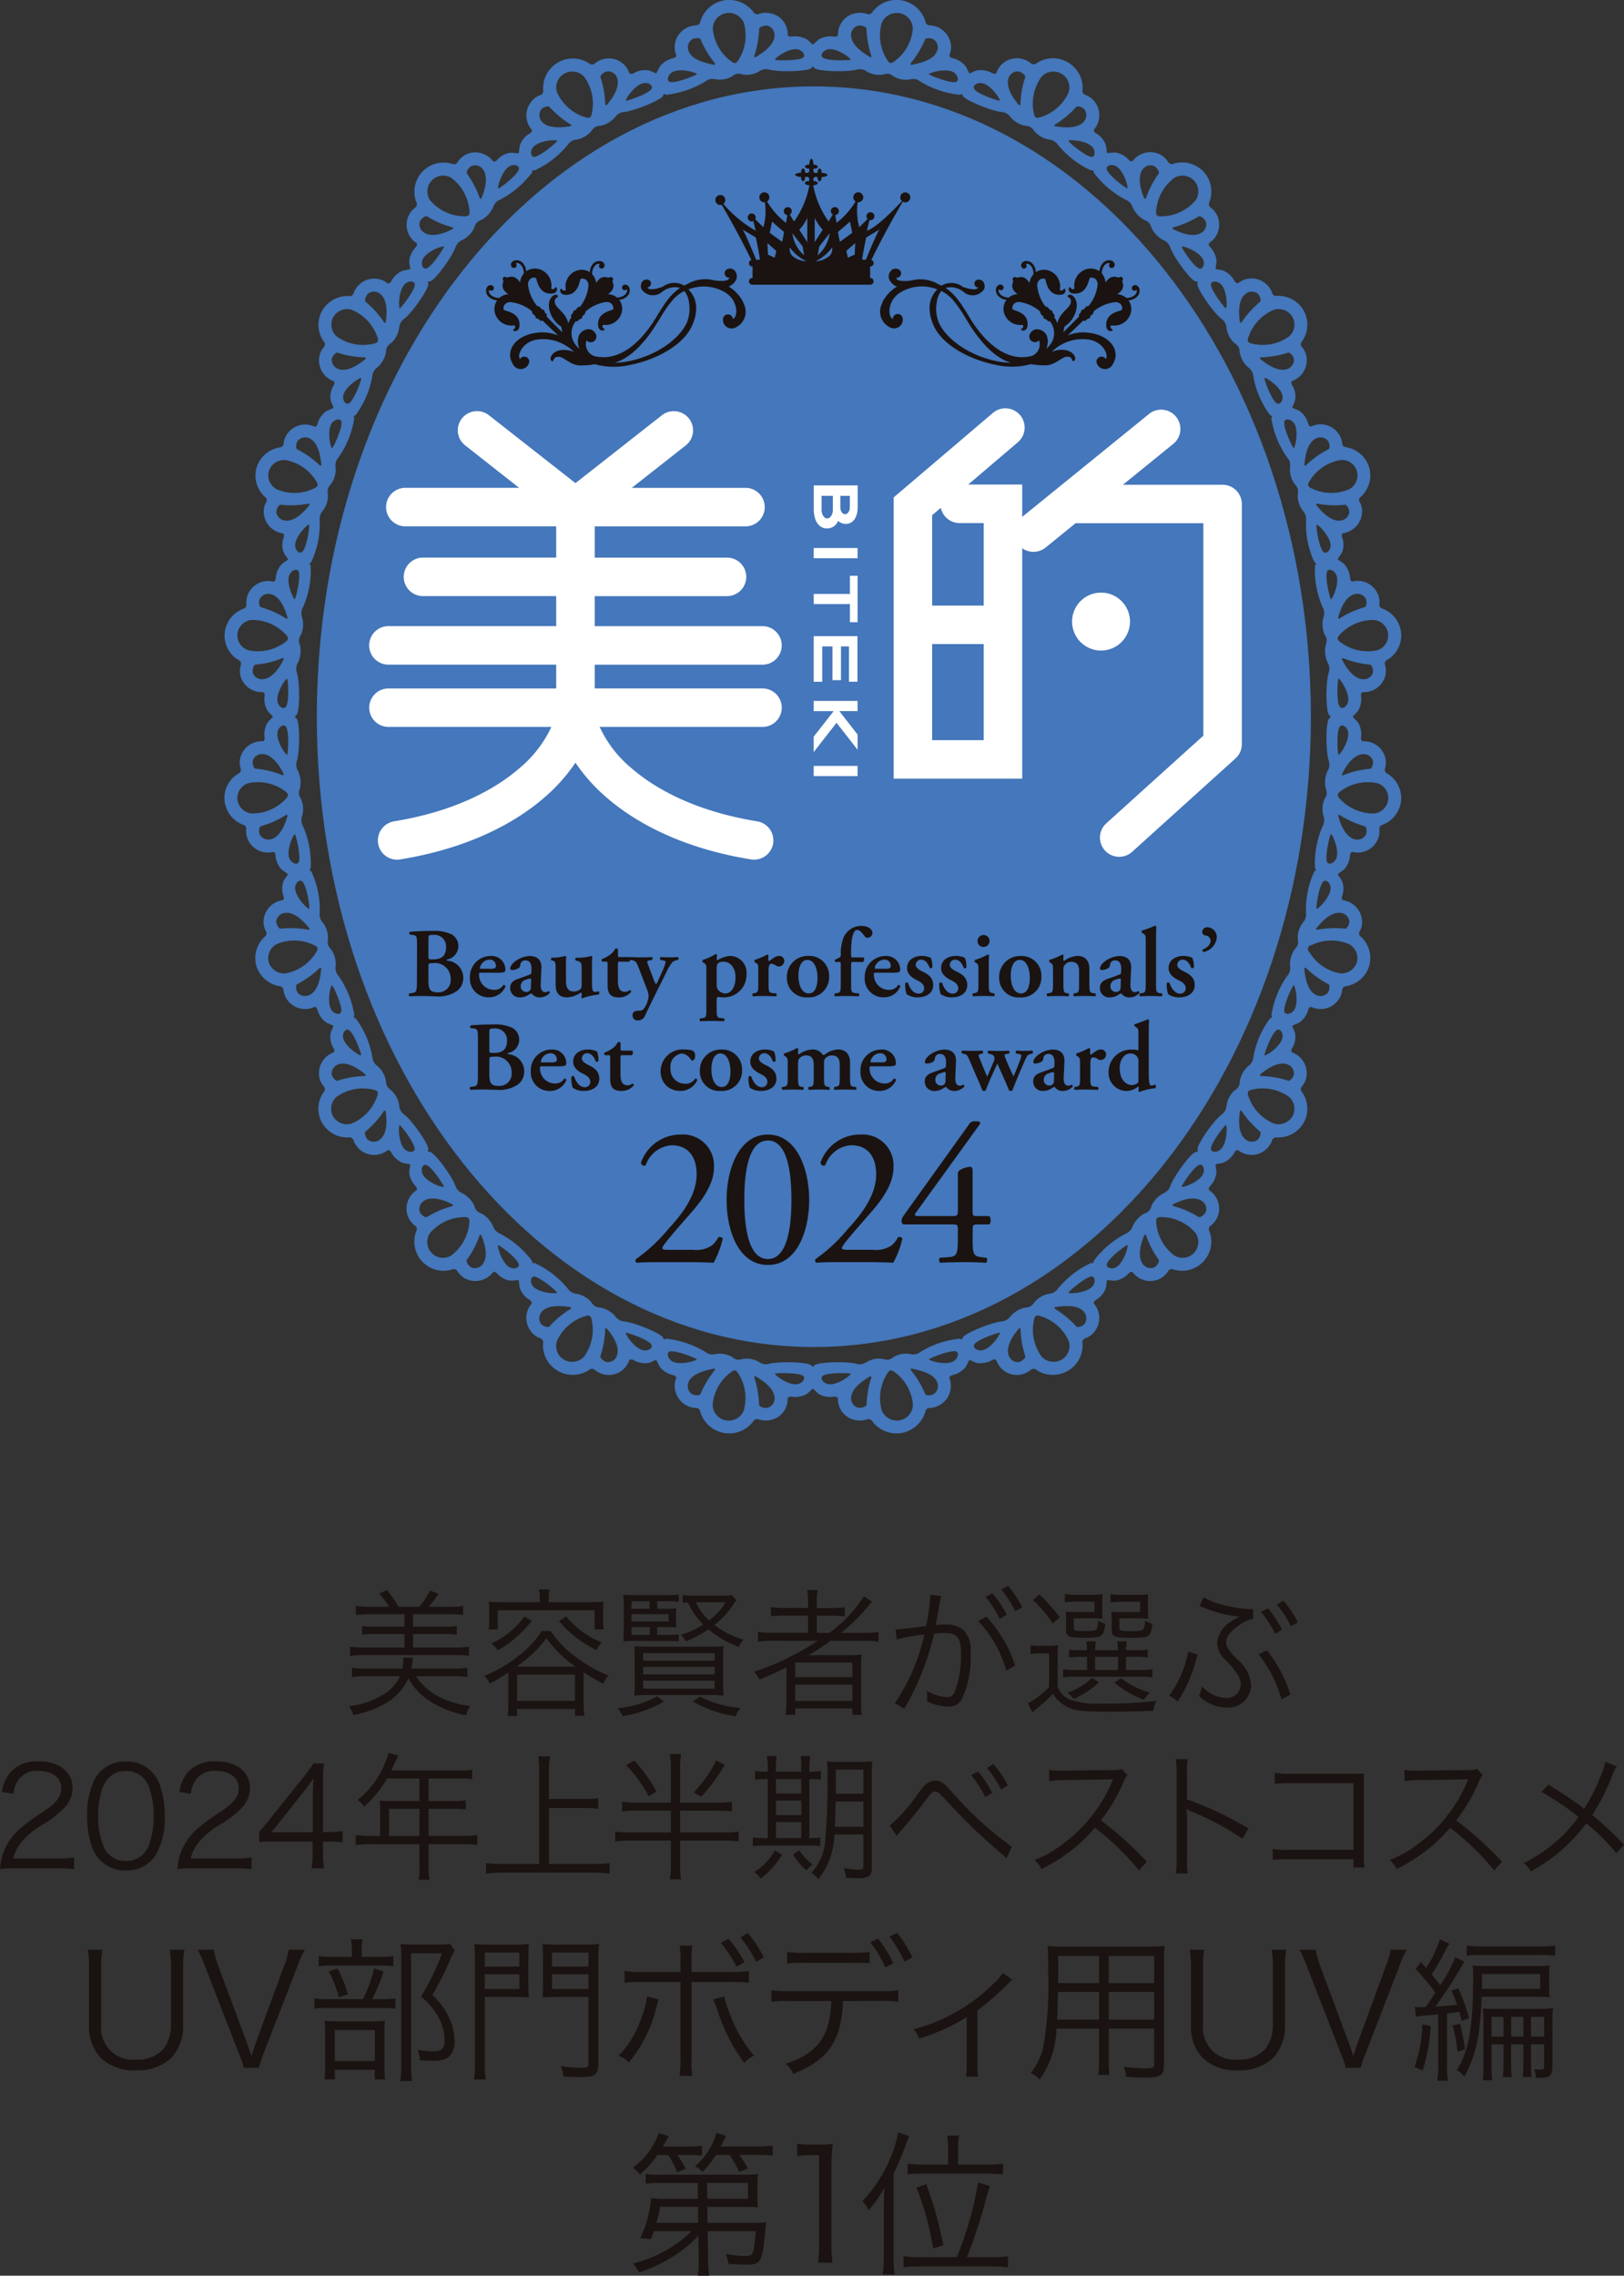
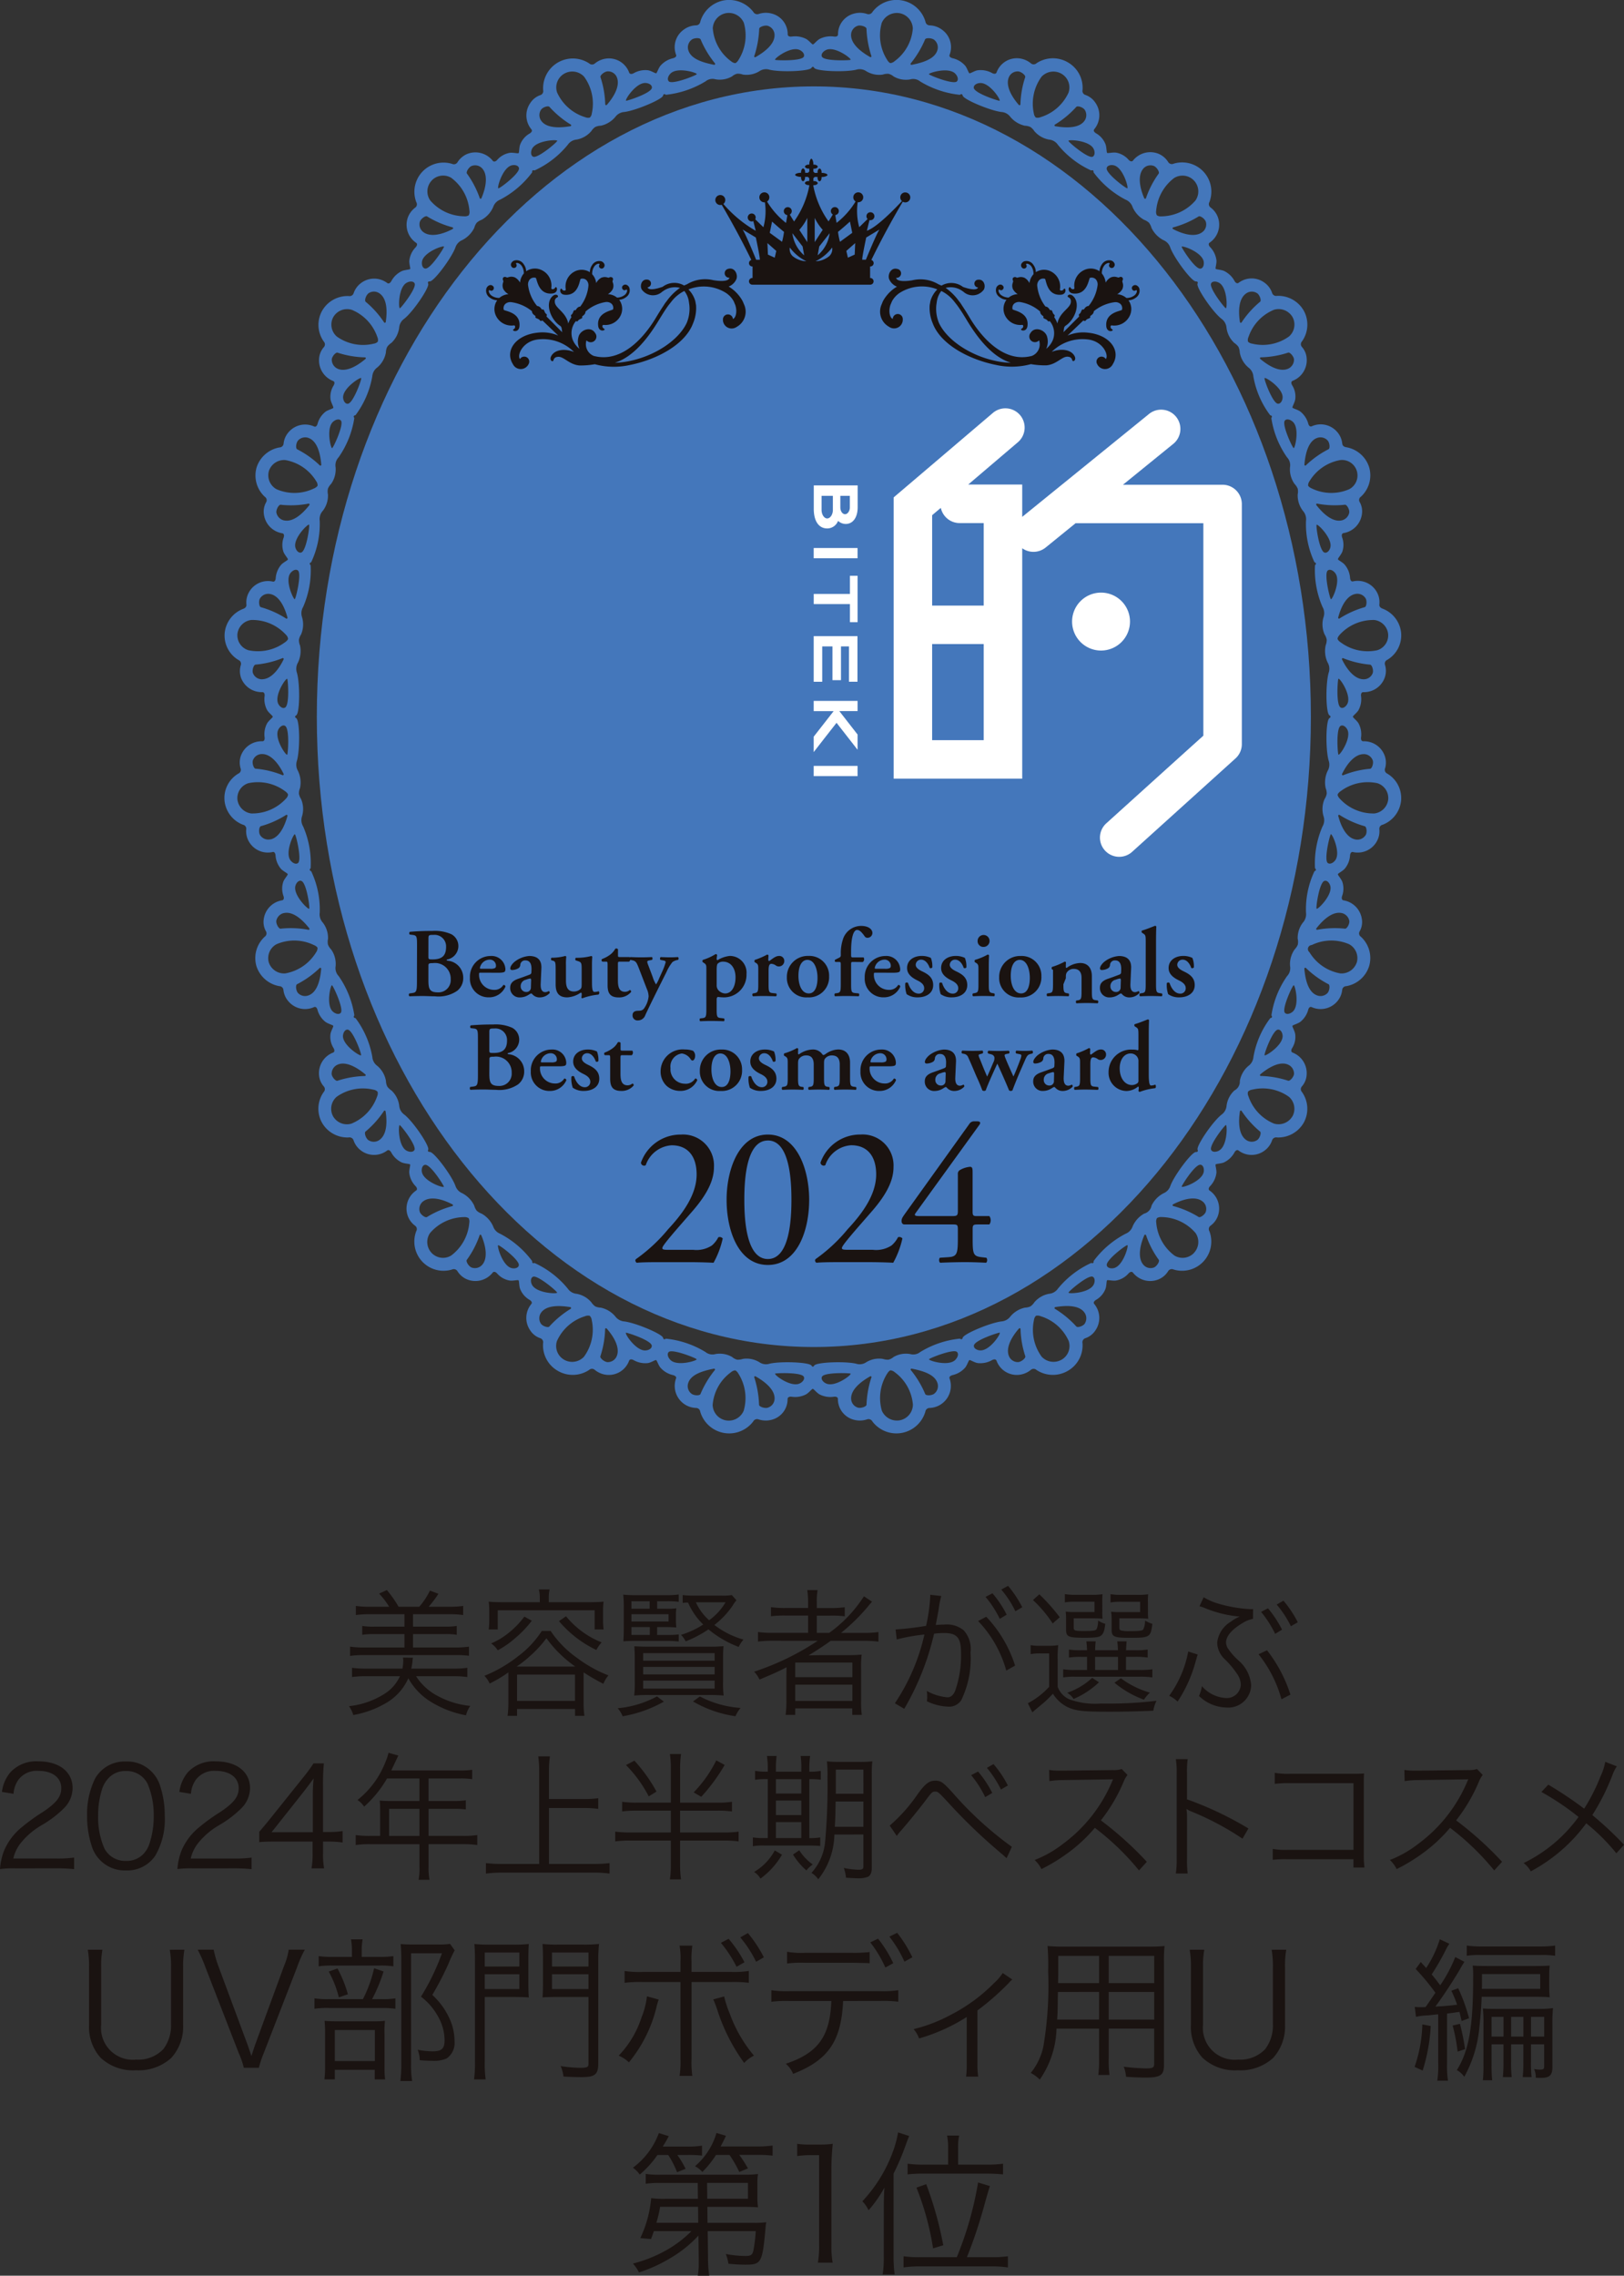
<svg xmlns="http://www.w3.org/2000/svg" data-name="グループ 36906" width="152.503" height="213.597" viewBox="0 0 152.503 213.597">
  <rect x="0" y="0" width="152.503" height="213.597" fill="#333333" stroke="none" />
  <defs>
    <clipPath id="a">
      <path data-name="長方形 21558" fill="none" d="M0 0h110.513v134.538H0z" />
    </clipPath>
    <clipPath id="b">
      <path data-name="長方形 21561" fill="none" d="M0 0h152.503v213.597H0z" />
    </clipPath>
  </defs>
  <g data-name="グループ 36994">
    <g data-name="グループ 36993" clip-path="url(#a)" transform="translate(21.074 .001)">
      <path data-name="パス 26739" d="M8.677 67.27c0 32.675 20.9 59.161 46.674 59.161s46.674-26.486 46.674-59.161S81.13 8.108 55.349 8.108 8.677 34.595 8.677 67.27" fill="#47b" />
      <path data-name="パス 26740" d="M56.604 48.661c-.287 0-.527-.37-.527-.794v-1.329h1.06v1.328c0 .424-.243.794-.533.794m2.128-1.036c0 .347-.216.639-.448.639-.249 0-.446-.291-.446-.639v-1.086h.894zm.606-2.065h-3.994v2.207c0 1.143.47 1.832 1.26 1.832a1.086 1.086 0 001.02-.708 1.076 1.076 0 00.717.288c.686 0 1.125-.615 1.125-1.567V45.56z" fill="#fff" />
    </g>
  </g>
  <path data-name="パス 26741" d="M80.404 51.437H76.41v.961h4.121v-.961z" fill="#fff" />
  <g data-name="グループ 36996">
    <g data-name="グループ 36995" clip-path="url(#a)" transform="translate(21.074 .001)">
      <path data-name="パス 26742" d="M55.336 65.789v.956h1.875l-1.875 2.4v1.447s1.955-2.516 2.146-2.75l1.976 2.531v-1.43l-1.715-2.2h1.715v-.956h-4.122z" fill="#fff" />
    </g>
  </g>
  <path data-name="パス 26743" d="M80.404 71.888H76.41v.959h4.121v-.959z" fill="#fff" />
  <path data-name="パス 26744" d="M79.814 54.042v1.705h-3.4v.952h3.4v1.7h.718v-4.357h-.718z" fill="#fff" />
  <path data-name="パス 26745" d="M76.411 59.708v4.283h.8v-3.319h.962v3.169h.8v-3.169h.749v3.315h.8v-4.279h-4.111z" fill="#fff" />
  <g data-name="グループ 36998">
    <g data-name="グループ 36997" clip-path="url(#a)" transform="translate(21.074 .001)">
-       <path data-name="パス 26746" d="M52.337 66.428a1.8 1.8 0 00-1.813-1.811h-15.75v-2.231h15.71a1.808 1.808 0 100-3.615h-15.71v-2.819h12.464a1.808 1.808 0 000-3.615H34.774v-2.932h14.2a1.808 1.808 0 000-3.615H38.251l5.071-3.984a1.8 1.8 0 00.3-2.528 1.818 1.818 0 00-2.543-.3l-8.115 6.368-8.123-6.371a1.812 1.812 0 00-2.539.3 1.793 1.793 0 00.306 2.528l5.065 3.984H16.947a1.808 1.808 0 000 3.615h14.21v2.932H18.689a1.808 1.808 0 100 3.615h12.468v2.819H15.444a1.808 1.808 0 100 3.615h15.713v2.235H15.404a1.804 1.804 0 100 3.609h15.3a11.2 11.2 0 01-3.028 3.901c-1.995 1.721-5.647 3.968-11.754 4.963a1.822 1.822 0 00-1.488 2.086 1.8 1.8 0 002.078 1.486c6.939-1.129 11.184-3.77 13.523-5.8a16.347 16.347 0 002.929-3.279 16.333 16.333 0 002.928 3.275c2.342 2.03 6.586 4.671 13.529 5.8a1.81 1.81 0 10.585-3.572c-6.107-1-9.757-3.242-11.753-4.963a11.067 11.067 0 01-3.015-3.896h15.286a1.806 1.806 0 001.813-1.8" fill="#fff" />
      <path data-name="パス 26747" d="M66.459 60.453h4.843v9.02h-4.843zm.816-12.78a1.81 1.81 0 001.764 1.423h2.263v7.745h-4.843v-8.482c.115-.1.584-.5.816-.687m26.453-2.176H84.38l4.7-3.815a1.808 1.808 0 10-2.287-2.8l-11.875 9.632v-3.034h-5.071c2.317-1.975 4.665-3.972 4.665-3.972a1.811 1.811 0 00.2-2.551 1.813 1.813 0 00-2.548-.2l-9.318 7.93v26.4h12.072V51.458a1.823 1.823 0 002.2-.067l2.81-2.282h12v19.942c-1.055.942-9.118 8.229-9.118 8.229a1.815 1.815 0 00-.593 1.342 1.809 1.809 0 003.011 1.341l9.713-8.773a1.8 1.8 0 00.6-1.339V47.304a1.816 1.816 0 00-1.813-1.808" fill="#fff" />
      <path data-name="パス 26748" d="M85.039 58.346a2.719 2.719 0 10-2.726 2.714 2.723 2.723 0 002.726-2.715" fill="#fff" />
      <path data-name="パス 26749" d="M109.199 72.609a.383.383 0 01-.215-.465 1.9 1.9 0 00-.014-1.175 2.06 2.06 0 00-2.025-1.393c-.191 0-.23-.2-.209-.363a2.16 2.16 0 00-.232-1.312c-.139-.253-.535-.543-.535-.631s.4-.379.535-.631a2.159 2.159 0 00.232-1.308c-.021-.159.018-.371.209-.367a2.063 2.063 0 002.025-1.391 1.907 1.907 0 00.014-1.176.381.381 0 01.215-.465 2.672 2.672 0 001.3-2.544 2.714 2.714 0 00-1.741-2.26c-.189-.072-.325-.186-.3-.413a1.933 1.933 0 00-.245-1.154 2.045 2.045 0 00-2.237-.992c-.179.04-.257-.159-.271-.319a2.138 2.138 0 00-.493-1.237c-.184-.23-.631-.439-.647-.524s.323-.447.418-.727a2 2 0 00-.026-1.327c-.048-.154-.054-.366.135-.4a2.077 2.077 0 001.723-1.759 1.761 1.761 0 00-.209-1.158.37.37 0 01.117-.5 2.71 2.71 0 00.776-2.758 2.741 2.741 0 00-2.157-1.884c-.2-.037-.346-.123-.373-.354a1.952 1.952 0 00-.476-1.082 2.041 2.041 0 00-2.391-.528c-.177.075-.29-.105-.325-.259a2.194 2.194 0 00-.736-1.12c-.232-.181-.711-.295-.746-.376s.231-.5.264-.8a1.968 1.968 0 00-.293-1.3c-.083-.137-.131-.346.049-.415a2.074 2.074 0 001.317-2.083 1.8 1.8 0 00-.453-1.1.386.386 0 01.009-.516 2.712 2.712 0 00.175-2.874 2.759 2.759 0 00-2.52-1.4.4.4 0 01-.455-.263 1.938 1.938 0 00-.7-.961 2.028 2.028 0 00-2.451 0c-.152.112-.309-.033-.384-.178a2.193 2.193 0 00-.967-.929c-.257-.128-.75-.136-.8-.21s.113-.545.067-.832a2.186 2.186 0 00-.585-1.2c-.115-.119-.208-.314-.048-.423a2.043 2.043 0 00.79-2.335 1.969 1.969 0 00-.706-.965.388.388 0 01-.107-.509 2.74 2.74 0 00-3.364-3.6.4.4 0 01-.505-.152 1.983 1.983 0 00-.91-.78 2.075 2.075 0 00-2.4.64c-.123.147-.307.042-.415-.081a2.029 2.029 0 00-1.167-.663c-.295-.049-.775.077-.842.024s-.047-.549-.159-.824a2.026 2.026 0 00-.88-1.015c-.144-.08-.291-.239-.168-.39a2.045 2.045 0 00.112-2.467 1.861 1.861 0 00-.952-.748.39.39 0 01-.265-.453 2.748 2.748 0 00-1.371-2.6 2.783 2.783 0 00-2.949.078.4.4 0 01-.53.01 2.085 2.085 0 00-1.129-.468 2.019 2.019 0 00-2.093 1.324c-.067.176-.282.135-.423.056a2.2 2.2 0 00-1.324-.262c-.288.027-.711.314-.8.283s-.219-.5-.413-.724a2.238 2.238 0 00-1.169-.687c-.157-.042-.35-.138-.282-.32a2.008 2.008 0 00-.714-2.359 2.053 2.053 0 00-1.152-.407.4.4 0 01-.4-.339 2.827 2.827 0 00-4.972-.927.42.42 0 01-.505.2 2.093 2.093 0 00-1.228-.039 2 2 0 00-1.508 1.955c0 .192-.215.23-.378.2a2.279 2.279 0 00-1.337.219c-.262.136-.557.527-.645.522s-.383-.386-.647-.522a2.258 2.258 0 00-1.332-.219c-.163.026-.378-.011-.385-.2a1.989 1.989 0 00-1.5-1.955 2.107 2.107 0 00-1.231.039.415.415 0 01-.5-.2A2.874 2.874 0 0046.887.038a2.844 2.844 0 00-2.2 2 .4.4 0 01-.4.339 2.062 2.062 0 00-1.159.408 2.013 2.013 0 00-.713 2.359c.067.182-.125.278-.285.32a2.23 2.23 0 00-1.168.687c-.2.222-.334.695-.415.724s-.506-.256-.792-.283a2.179 2.179 0 00-1.32.279c-.143.079-.358.12-.426-.056a2.021 2.021 0 00-2.1-1.324 2.085 2.085 0 00-1.124.468.405.405 0 01-.534-.01 2.79 2.79 0 00-4.318 2.524.393.393 0 01-.261.453 1.834 1.834 0 00-.952.748 2.038 2.038 0 00.109 2.467c.12.151-.024.31-.168.39a2.045 2.045 0 00-.881 1.015c-.112.275-.089.768-.155.824s-.55-.073-.842-.024a2.024 2.024 0 00-1.168.663c-.107.123-.295.229-.417.081a2.077 2.077 0 00-2.4-.64 2 2 0 00-.912.78.391.391 0 01-.5.152 2.739 2.739 0 00-3.364 3.6.382.382 0 01-.111.509 2.022 2.022 0 00-.7.965 2.043 2.043 0 00.793 2.335c.158.109.065.3-.049.423a2.131 2.131 0 00-.584 1.2c-.047.287.117.767.069.832s-.543.082-.806.21a2.188 2.188 0 00-.961.929c-.079.145-.234.29-.385.178a2.035 2.035 0 00-2.455 0 1.957 1.957 0 00-.7.961.4.4 0 01-.453.263 2.746 2.746 0 00-2.516 1.4 2.71 2.71 0 00.17 2.874.385.385 0 01.009.516 1.822 1.822 0 00-.454 1.1 2.077 2.077 0 001.323 2.083c.176.069.128.278.047.415a1.976 1.976 0 00-.294 1.3c.034.291.295.716.263.8s-.514.2-.743.376a2.154 2.154 0 00-.737 1.12c-.038.154-.15.335-.323.259a2.043 2.043 0 00-2.394.528 1.926 1.926 0 00-.474 1.082.392.392 0 01-.376.354 2.761 2.761 0 00-2.16 1.884 2.72 2.72 0 00.782 2.758.377.377 0 01.118.5 1.782 1.782 0 00-.21 1.158 2.071 2.071 0 001.721 1.759c.189.033.187.245.131.4a2.029 2.029 0 00-.023 1.327c.095.28.436.641.422.727s-.465.294-.653.524a2.168 2.168 0 00-.492 1.237c-.011.16-.083.359-.271.319a2.043 2.043 0 00-2.236.992 1.942 1.942 0 00-.245 1.154c.024.226-.115.341-.3.413a2.708 2.708 0 00-1.739 2.26 2.666 2.666 0 001.3 2.544.38.38 0 01.216.465 1.941 1.941 0 00.009 1.176 2.07 2.07 0 002.012 1.372c.192 0 .231.208.211.367a2.158 2.158 0 00.231 1.308c.137.251.535.544.535.631s-.4.378-.535.631a2.16 2.16 0 00-.231 1.312c.019.159-.019.366-.211.363a2.068 2.068 0 00-2.028 1.393 1.937 1.937 0 00-.009 1.175.382.382 0 01-.216.465 2.662 2.662 0 00-1.3 2.542 2.708 2.708 0 001.739 2.261.382.382 0 01.3.418 1.929 1.929 0 00.245 1.149 2.043 2.043 0 002.236.992c.187-.041.259.162.271.321a2.182 2.182 0 00.492 1.239c.187.222.637.432.653.52s-.327.448-.422.725a2.036 2.036 0 00.023 1.329c.056.149.057.365-.131.4a2.067 2.067 0 00-1.721 1.757 1.782 1.782 0 00.21 1.158.379.379 0 01-.118.5 2.717 2.717 0 00-.782 2.757 2.764 2.764 0 002.16 1.885.39.39 0 01.376.352 1.93 1.93 0 00.483 1.086 2.046 2.046 0 002.394.528c.174-.079.286.106.323.261a2.146 2.146 0 00.737 1.119c.229.179.71.3.743.378s-.229.5-.263.794a1.974 1.974 0 00.294 1.3c.081.136.129.347-.047.417a2.073 2.073 0 00-1.323 2.08 1.822 1.822 0 00.454 1.1.386.386 0 01-.009.517 2.709 2.709 0 00-.17 2.874 2.749 2.749 0 002.516 1.393.4.4 0 01.453.266 1.986 1.986 0 00.7.962 2.034 2.034 0 002.455 0c.151-.114.306.033.385.179a2.178 2.178 0 00.961.928c.263.129.753.133.806.2s-.115.551-.069.834a2.126 2.126 0 00.584 1.2c.114.115.207.309.049.418a2.045 2.045 0 00-.793 2.336 1.973 1.973 0 00.7.962.385.385 0 01.111.51 2.741 2.741 0 003.364 3.6.4.4 0 01.5.151 1.933 1.933 0 00.912.778 2.068 2.068 0 002.4-.636c.122-.147.31-.043.417.078a2.012 2.012 0 001.168.663c.293.051.772-.077.842-.021s.043.549.155.82a2.048 2.048 0 00.881 1.016c.144.085.288.24.168.388a2.046 2.046 0 00-.109 2.472 1.81 1.81 0 00.952.741.4.4 0 01.261.458 2.749 2.749 0 001.374 2.6 2.78 2.78 0 002.944-.079.4.4 0 01.534-.009 2.093 2.093 0 001.124.467 2.027 2.027 0 002.1-1.324c.069-.179.283-.136.426-.056a2.21 2.21 0 001.32.277c.286-.027.713-.317.792-.282s.219.5.415.722a2.223 2.223 0 001.168.687c.16.043.352.136.285.317a2.071 2.071 0 001.872 2.768.394.394 0 01.4.343 2.833 2.833 0 004.975.928.405.405 0 01.5-.2 2.155 2.155 0 001.231.038 1.989 1.989 0 001.5-1.956c.007-.19.222-.227.385-.207a2.2 2.2 0 001.332-.215c.264-.136.559-.525.647-.525s.383.389.645.525a2.217 2.217 0 001.337.215c.163-.021.378.017.378.207a2 2 0 001.508 1.956 2.141 2.141 0 001.228-.038.411.411 0 01.505.2 2.831 2.831 0 004.972-.928.4.4 0 01.4-.343 2.072 2.072 0 001.873-2.768c-.067-.181.126-.273.282-.317a2.231 2.231 0 001.169-.687c.193-.219.333-.693.413-.722s.508.255.8.282a2.228 2.228 0 001.323-.277c.141-.08.355-.123.423.056a2.024 2.024 0 002.093 1.324 2.093 2.093 0 001.129-.467.4.4 0 01.53.009 2.788 2.788 0 002.949.079 2.748 2.748 0 001.371-2.6.4.4 0 01.265-.458 1.836 1.836 0 00.952-.741 2.053 2.053 0 00-.112-2.472c-.123-.147.024-.3.168-.388a2.028 2.028 0 00.88-1.016c.112-.271.091-.766.159-.82s.548.072.842.021a2.016 2.016 0 001.167-.663c.107-.121.291-.225.415-.078a2.067 2.067 0 002.4.636 1.916 1.916 0 00.91-.778.4.4 0 01.505-.151 2.742 2.742 0 003.364-3.6.391.391 0 01.107-.51 1.923 1.923 0 00.706-.962 2.045 2.045 0 00-.79-2.336c-.16-.11-.067-.3.048-.418a2.18 2.18 0 00.585-1.2c.046-.283-.119-.761-.067-.834s.542-.074.8-.2a2.184 2.184 0 00.967-.928c.075-.146.232-.294.384-.179a2.027 2.027 0 002.451 0 1.966 1.966 0 00.7-.962.4.4 0 01.455-.266 2.762 2.762 0 002.52-1.393 2.712 2.712 0 00-.175-2.874.388.388 0 01-.009-.517 1.8 1.8 0 00.453-1.1 2.07 2.07 0 00-1.317-2.08c-.181-.07-.133-.281-.049-.417a1.966 1.966 0 00.293-1.3c-.033-.29-.295-.716-.264-.794s.514-.2.746-.378a2.186 2.186 0 00.736-1.119c.034-.154.147-.339.325-.261a2.045 2.045 0 002.392-.528 1.955 1.955 0 00.476-1.084.383.383 0 01.373-.352 2.745 2.745 0 002.157-1.885 2.707 2.707 0 00-.776-2.757.372.372 0 01-.117-.5 1.761 1.761 0 00.209-1.158 2.074 2.074 0 00-1.723-1.757c-.189-.034-.183-.25-.135-.4a2.008 2.008 0 00.026-1.329c-.095-.277-.436-.64-.418-.725s.463-.3.647-.52a2.151 2.151 0 00.493-1.239c.014-.159.091-.362.271-.321a2.045 2.045 0 002.237-.992 1.921 1.921 0 00.245-1.149.382.382 0 01.3-.418 2.715 2.715 0 001.741-2.261 2.669 2.669 0 00-1.3-2.542m-2.233-1.829a.889.889 0 01.872.588c.089.272-.066.764-.243.789a8.561 8.561 0 00-2.517.6.088.088 0 01-.123-.114c.569-1.162 1.3-1.855 2.012-1.86m-2.156-2.646c.2-.131.482.037.641.339.411.8-.718 2.463-.838 2.356-.072-.1-.238-2.419.2-2.7m-.2-4.424c.12-.107 1.249 1.555.838 2.355-.159.3-.438.466-.641.336-.434-.277-.269-2.591-.2-2.691m3.225-.541a.887.887 0 01-.872.588c-.714-.006-1.443-.7-2.012-1.862a.087.087 0 01.123-.111 8.781 8.781 0 002.517.6c.177.024.333.516.243.789m-1.638-7.42a.907.907 0 01.974.415c.143.248.085.762-.08.818a8.849 8.849 0 00-2.362 1.058.084.084 0 01-.135-.09c.333-1.248.894-2.06 1.6-2.2m-1.455 3.82a4.263 4.263 0 013.25-1.38 1.48 1.48 0 011.293 1.308 1.456 1.456 0 01-1.025 1.531 4.259 4.259 0 01-3.444-.751c-.1-.057-.272-.221-.279-.329s.129-.3.206-.378m.135-10.724c-.7.133-1.531-.417-2.331-1.441a.086.086 0 01.093-.136 8.762 8.762 0 002.595.1c.176-.009.434.444.4.73a.93.93 0 01-.754.748m-1.282 32.131c-.336-.345.2-2.6.31-2.682s.977 1.771.388 2.472c-.211.267-.527.376-.7.209m-1.028 4.308c-.083-.119.25-2.411.718-2.6.218-.095.472.125.565.453.242.862-1.2 2.275-1.283 2.149m1.342-29.051c-.106-.083-.646-2.333-.31-2.678.17-.17.486-.061.7.209.59.7-.274 2.556-.388 2.469m-.624-4.386c-.467-.193-.8-2.482-.718-2.6s1.525 1.285 1.283 2.148c-.093.328-.346.546-.565.454m1.513-8.676a1.456 1.456 0 01.824 2.739 4.221 4.221 0 01-3.511-.073c-.1-.04-.307-.163-.343-.271a.668.668 0 01.127-.408 4.246 4.246 0 012.9-1.987m-2.23-2.054a.908.908 0 011.037.219c.19.214.242.725.087.816a8.945 8.945 0 00-2.115 1.5.084.084 0 01-.154-.057c.111-1.3.471-2.2 1.145-2.483m-2.27-1.563c.718.569.237 2.566.113 2.5s-1.1-2.156-.839-2.564c.131-.2.46-.158.726.064m-.436-4.94c-.66.27-1.585-.091-2.582-.929a.086.086 0 01.065-.152 8.82 8.82 0 002.555-.441c.171-.047.511.344.545.629a.933.933 0 01-.583.894m-.488 2.71c-.024.341-.231.607-.463.56-.484-.1-1.288-2.261-1.231-2.4s1.76.946 1.694 1.84m-.8-8.257a1.511 1.511 0 011.732.686 1.481 1.481 0 01-.336 1.828 4.235 4.235 0 01-3.455.669.649.649 0 01-.387-.187.614.614 0 01.042-.429 4.218 4.218 0 012.4-2.566m-2.63-1.523a.909.909 0 011.058-.018c.233.174.4.668.265.788a8.877 8.877 0 00-1.731 1.925.086.086 0 01-.165-.027c-.2-1.278-.018-2.253.572-2.667m-3.285-.929c.086-.225.409-.253.718-.1.828.4.817 2.443.669 2.411-.122-.04-1.551-1.855-1.387-2.312m-.493-5.82a.893.893 0 01-.345 1c-.583.424-1.576.295-2.728-.3a.088.088 0 01.032-.166 8.788 8.788 0 002.368-1.022c.157-.089.582.221.673.493m-.512 4.409c-.514.029-1.747-1.931-1.755-2.051.034-.163 1.937.509 2.073 1.4.047.338-.08.639-.319.65m-2.434-8.521a1.484 1.484 0 011.979 2.122 4.3 4.3 0 01-3.2 1.492.67.67 0 01-.425-.098.664.664 0 01-.066-.43 4.286 4.286 0 011.711-3.089m-2.941-.838a.889.889 0 011.02-.273c.267.115.543.561.448.712a8.765 8.765 0 00-1.19 2.294.09.09 0 01-.17.018c-.51-1.19-.559-2.2-.107-2.751m-2.747-.336c.873.2 1.411 2.152 1.263 2.158s-1.987-1.38-1.937-1.875c.023-.237.339-.36.674-.283m-1.883-1.517c.135.319.087.647-.136.72-.46.12-2.221-1.356-2.242-1.5s2.011-.053 2.378.783m-1.643-3.973c.127-.125.634.035.8.288a.918.918 0 01-.063 1.065c-.443.566-1.422.685-2.708.466a.084.084 0 01-.023-.161 9.035 9.035 0 002-1.659m-3.267-2.829a1.525 1.525 0 011.869-.279 1.485 1.485 0 01.669 1.761 4.253 4.253 0 01-2.64 2.318.682.682 0 01-.437.034.684.684 0 01-.185-.385 4.3 4.3 0 01.724-3.449m-3.078.071a.889.889 0 01.893-.566c.291.029.7.363.65.538a8.839 8.839 0 00-.448 2.538.088.088 0 01-.154.065c-.842-.968-1.212-1.908-.941-2.575m-2.734.524c.911-.1 2.021 1.592 1.868 1.663-.118.017-2.31-.694-2.416-1.193-.047-.238.209-.438.549-.47m-2.266-.852c.232.256.288.577.1.718-.391.267-2.525-.582-2.6-.694s1.9-.733 2.5-.024m-2.861-3.243c.08-.168.607-.146.847.03a.912.912 0 01.295 1.024c-.24.7-1.116 1.086-2.407 1.331a.086.086 0 01-.073-.149 9.175 9.175 0 001.338-2.236m-4.066-1.56a1.547 1.547 0 011.679-.9 1.515 1.515 0 011.236 1.441 4.2 4.2 0 01-1.709 3.059.707.707 0 01-.392.182c-.107-.016-.256-.2-.307-.3a4.27 4.27 0 01-.506-3.49m-2.237.281c.285-.073.785.1.8.278a9.305 9.305 0 00.454 2.548.084.084 0 01-.119.112c-1.126-.64-1.8-1.364-1.783-2.088a.905.905 0 01.646-.849m-3.021 2.292c.815-.431 2.448.8 2.33.909-.107.058-2.407.134-2.676-.27-.13-.2.037-.486.346-.639m-2.424 0c.305.153.472.436.345.639-.277.4-2.572.328-2.679.27-.121-.11 1.51-1.34 2.334-.909m-4.284.537a9.365 9.365 0 00.457-2.543c.01-.179.514-.351.8-.278a.91.91 0 01.641.849c.024.725-.656 1.448-1.781 2.088a.085.085 0 01-.121-.112m-3.9-2.57a1.521 1.521 0 011.244-1.441 1.538 1.538 0 011.671.9 4.27 4.27 0 01-.5 3.49c-.051.1-.2.28-.311.3a.728.728 0 01-.393-.182 4.225 4.225 0 01-1.707-3.07m-1.991 1.052c.238-.176.766-.2.846-.03a9.146 9.146 0 001.336 2.236.086.086 0 01-.073.149c-1.291-.245-2.171-.63-2.406-1.331a.905.905 0 01.3-1.024m-2.018 3.213c.608-.709 2.582-.1 2.5.024s-2.206.961-2.6.694c-.187-.141-.134-.462.1-.718m-2.269.852c.342.032.6.232.55.47-.105.5-2.3 1.21-2.416 1.193-.152-.071.96-1.761 1.867-1.663m-3.626-1.091a.889.889 0 01.893.566c.273.668-.1 1.607-.942 2.575a.088.088 0 01-.154-.065 8.849 8.849 0 00-.447-2.538c-.048-.175.358-.51.65-.538m-4.052.216a1.517 1.517 0 011.863.279 4.284 4.284 0 01.726 3.457.643.643 0 01-.185.385.675.675 0 01-.433-.037 4.266 4.266 0 01-2.643-2.325 1.487 1.487 0 01.673-1.761m-2.189 3.4c.159-.253.668-.413.794-.288a9.151 9.151 0 001.993 1.659.083.083 0 01-.017.161c-1.287.218-2.267.1-2.71-.466a.917.917 0 01-.061-1.065m-.848 3.685c.365-.836 2.412-.925 2.378-.783-.017.147-1.782 1.623-2.235 1.5-.229-.073-.278-.4-.143-.72m-1.878 1.519c.328-.077.647.047.666.283.048.495-1.785 1.889-1.937 1.878s.392-1.958 1.271-2.162m-3.778.063a.894.894 0 011.024.273c.454.546.4 1.561-.107 2.751a.085.085 0 01-.163-.018 8.869 8.869 0 00-1.2-2.294c-.1-.151.179-.6.444-.712m-3.762 1.376a1.48 1.48 0 011.843-.265 4.278 4.278 0 011.711 3.089.663.663 0 01-.063.43.677.677 0 01-.421.095 4.291 4.291 0 01-3.2-1.492 1.488 1.488 0 01.134-1.856m-1.1 3.848c.095-.272.517-.582.673-.493a8.811 8.811 0 002.367 1.022.088.088 0 01.032.166c-1.148.6-2.142.725-2.73.3a.9.9 0 01-.343-1m2.267 2.358c-.008.12-1.238 2.079-1.75 2.051-.242-.011-.37-.312-.321-.65.137-.892 2.04-1.564 2.071-1.4m-3.475 3.364c.306-.154.632-.127.72.1.16.457-1.27 2.272-1.39 2.312-.149.032-.16-2.014.67-2.411m-3.628 1.012a.9.9 0 011.058.016c.591.416.767 1.389.572 2.667a.086.086 0 01-.165.027 8.921 8.921 0 00-1.723-1.92c-.131-.12.029-.614.261-.785m-3.3 2.224a1.5 1.5 0 011.726-.686 4.248 4.248 0 012.414 2.566.638.638 0 01.038.429.661.661 0 01-.389.187 4.236 4.236 0 01-3.454-.669 1.478 1.478 0 01-.335-1.828m-.141 3.968c.025-.285.37-.676.542-.629a8.847 8.847 0 002.556.441.085.085 0 01.064.152c-1 .838-1.925 1.2-2.579.929a.926.926 0 01-.583-.894m1.528 4.164c-.229.047-.437-.219-.466-.56-.056-.894 1.649-1.981 1.7-1.84s-.742 2.3-1.231 2.4m-1.381 1.67c.261-.222.593-.263.722-.064.256.408-.711 2.5-.838 2.564s-.6-1.931.115-2.5m-3.319 1.783a.912.912 0 011.038-.219c.674.285 1.034 1.184 1.145 2.483a.084.084 0 01-.154.057 8.921 8.921 0 00-2.118-1.5c-.151-.091-.1-.6.089-.816m-2.738 2.862a1.5 1.5 0 011.541-1.031 4.24 4.24 0 012.906 1.987.647.647 0 01.128.408c-.032.107-.239.231-.343.271a4.215 4.215 0 01-3.509.073 1.49 1.49 0 01-.722-1.708m1.46 4.64a.929.929 0 01-.756-.748c-.03-.287.222-.74.4-.73a8.644 8.644 0 002.595-.1.087.087 0 01.1.136c-.8 1.024-1.631 1.574-2.333 1.441m1.285 32.135c-.173.17-.482.058-.7-.209-.588-.7.277-2.557.392-2.472s.646 2.336.309 2.682m.314 1.705c.466.191.8 2.483.717 2.6s-1.533-1.293-1.29-2.152c.091-.328.349-.548.565-.453M6.219 53.769c.218-.27.528-.379.7-.209.337.345-.207 2.595-.309 2.678s-.98-1.767-.392-2.469m.45-2.371c-.243-.863 1.2-2.275 1.281-2.148s-.25 2.408-.717 2.6c-.216.093-.473-.126-.565-.454M5.063 68.475c.158-.3.438-.471.641-.339.433.277.267 2.594.194 2.7-.12.107-1.248-1.559-.836-2.356m.836-4.763c.073.1.239 2.414-.194 2.691-.2.13-.484-.037-.641-.336-.413-.8.716-2.462.836-2.355M3.34 56.172a.909.909 0 01.973-.415c.708.142 1.269.953 1.607 2.2a.086.086 0 01-.139.09 8.758 8.758 0 00-2.363-1.058c-.165-.056-.221-.57-.078-.818m-2.118 3.328a1.489 1.489 0 011.3-1.308 4.262 4.262 0 013.249 1.38.654.654 0 01.206.378c-.008.109-.187.272-.28.329a4.259 4.259 0 01-3.444.751 1.462 1.462 0 01-1.03-1.531m2.322 4.259a.9.9 0 01-.87-.588c-.088-.273.069-.765.245-.789a8.776 8.776 0 002.516-.6.086.086 0 01.123.111c-.567 1.165-1.294 1.856-2.014 1.862m-.87 7.61a.9.9 0 01.87-.588c.72 0 1.447.7 2.014 1.86a.087.087 0 01-.123.114 8.556 8.556 0 00-2.516-.6c-.176-.025-.333-.517-.245-.789m1.638 7.42a.91.91 0 01-.973-.417c-.143-.25-.087-.759.078-.818a8.793 8.793 0 002.361-1.046.086.086 0 01.139.09c-.338 1.245-.9 2.059-1.607 2.2M5.77 74.97a4.274 4.274 0 01-3.249 1.38 1.5 1.5 0 01-1.3-1.312 1.469 1.469 0 011.03-1.529 4.268 4.268 0 013.444.752c.093.058.272.223.28.331a.664.664 0 01-.206.378m-.135 10.723c.7-.131 1.531.413 2.333 1.437a.086.086 0 01-.1.136 8.944 8.944 0 00-2.595-.1c-.176.008-.428-.442-.4-.73a.925.925 0 01.756-.745m.081 5.673a1.511 1.511 0 01-1.541-1.032 1.486 1.486 0 01.722-1.708 4.213 4.213 0 013.509.077c.1.033.311.16.343.262a.661.661 0 01-.128.414 4.25 4.25 0 01-2.906 1.988m2.235 2.043a.909.909 0 01-1.038-.21c-.189-.216-.24-.73-.089-.817a8.917 8.917 0 002.118-1.512.087.087 0 01.154.064c-.111 1.3-.471 2.2-1.145 2.476m2.274 1.568c-.72-.57-.24-2.564-.115-2.5s1.094 2.156.838 2.564c-.129.2-.462.153-.722-.064m.436 4.941c.654-.275 1.582.091 2.579.924a.085.085 0 01-.064.152 8.928 8.928 0 00-2.556.446c-.171.046-.517-.346-.542-.628a.922.922 0 01.583-.894m.479-2.715c.03-.339.238-.606.466-.558.489.1 1.291 2.264 1.231 2.4s-1.753-.948-1.7-1.843m.8 8.261a1.5 1.5 0 01-1.726-.687 1.484 1.484 0 01.335-1.83 4.249 4.249 0 013.454-.669.655.655 0 01.389.193.625.625 0 01-.038.424 4.256 4.256 0 01-2.414 2.568m2.634 1.527a.913.913 0 01-1.058.013c-.232-.176-.392-.668-.261-.789a8.98 8.98 0 001.726-1.923.086.086 0 01.165.026c.2 1.274.019 2.253-.572 2.672m3.29.927c-.088.221-.414.251-.72.1-.83-.4-.818-2.442-.67-2.413.12.042 1.55 1.859 1.39 2.317m.488 5.817a.9.9 0 01.343-.993c.588-.426 1.582-.3 2.73.3a.089.089 0 01-.027.167 8.857 8.857 0 00-2.372 1.023c-.157.086-.578-.219-.673-.494m.517-4.409c.512-.026 1.742 1.933 1.75 2.051-.031.163-1.934-.505-2.071-1.4-.049-.339.079-.638.321-.652m2.428 8.519a1.47 1.47 0 01-1.843-.263 1.486 1.486 0 01-.134-1.855 4.292 4.292 0 013.2-1.494.71.71 0 01.421.1.671.671 0 01.063.432 4.273 4.273 0 01-1.711 3.084m2.943.837a.9.9 0 01-1.024.278c-.264-.114-.54-.561-.444-.713a8.729 8.729 0 001.2-2.294.084.084 0 01.163-.016c.506 1.188.561 2.2.107 2.746m2.754.338c-.879-.2-1.422-2.149-1.271-2.154s1.985 1.375 1.937 1.873c-.018.232-.338.36-.666.28m1.878 1.519c-.135-.317-.086-.642.143-.72.453-.119 2.218 1.357 2.237 1.5s-2.015.058-2.38-.784m1.644 3.97c-.127.126-.636-.037-.794-.286a.917.917 0 01.061-1.065c.444-.569 1.423-.687 2.71-.473a.088.088 0 01.017.168 9.126 9.126 0 00-1.993 1.656m3.258 2.831a1.519 1.519 0 01-1.863.281 1.484 1.484 0 01-.673-1.759 4.26 4.26 0 012.643-2.325.692.692 0 01.434-.038.643.643 0 01.185.386 4.281 4.281 0 01-.726 3.454m3.082-.067a.906.906 0 01-.893.572c-.293-.034-.7-.375-.65-.546a8.827 8.827 0 00.447-2.534.086.086 0 01.154-.065c.846.967 1.215 1.907.942 2.574m2.731-.526c-.906.1-2.019-1.592-1.867-1.661.12-.016 2.311.693 2.416 1.191.049.238-.208.438-.55.47m2.269.854c-.233-.256-.287-.578-.1-.72.4-.266 2.527.582 2.6.693.079.127-1.9.735-2.5.027m2.861 3.242c-.08.169-.608.151-.846-.031a.9.9 0 01-.3-1.024c.235-.7 1.116-1.08 2.406-1.328a.086.086 0 01.073.149 9.14 9.14 0 00-1.336 2.235m4.06 1.563a1.517 1.517 0 01-2.915-.543 4.211 4.211 0 011.71-3.062.73.73 0 01.393-.183c.11.018.259.2.311.3a4.273 4.273 0 01.5 3.492m2.244-.283c-.288.077-.792-.1-.8-.273a9.342 9.342 0 00-.443-2.559.084.084 0 01.121-.111c1.125.639 1.8 1.361 1.781 2.088a.9.9 0 01-.641.848m3.025-2.286c-.824.434-2.455-.8-2.334-.911.107-.057 2.4-.135 2.679.271.127.2-.04.485-.345.64m2.424 0c-.31-.155-.477-.437-.346-.64.269-.406 2.568-.328 2.676-.271.119.112-1.515 1.345-2.33.911m4.278-.54a9.283 9.283 0 00-.454 2.552c-.017.173-.518.35-.8.273a.9.9 0 01-.646-.848c-.018-.727.657-1.449 1.783-2.088a.083.083 0 01.119.111m3.9 2.566a1.517 1.517 0 01-1.236 1.446 1.547 1.547 0 01-1.679-.9 4.273 4.273 0 01.506-3.492c.051-.093.2-.278.307-.3a.743.743 0 01.4.181 4.2 4.2 0 011.705 3.065m2-1.05c-.24.182-.767.2-.847.031a9.132 9.132 0 00-1.339-2.235.086.086 0 01.073-.149c1.292.248 2.167.629 2.407 1.328a.908.908 0 01-.295 1.024m2.013-3.211c-.607.708-2.584.1-2.5-.027.074-.111 2.208-.959 2.6-.7.192.145.136.467-.1.724m2.266-.854c-.339-.032-.6-.232-.549-.47.106-.5 2.3-1.207 2.416-1.191.153.069-.956 1.76-1.868 1.661m3.627 1.1a.906.906 0 01-.893-.572c-.271-.668.1-1.607.941-2.574a.086.086 0 01.154.065 8.817 8.817 0 00.448 2.534c.048.171-.359.512-.65.546m4.054-.223a1.527 1.527 0 01-1.869-.281 4.285 4.285 0 01-.721-3.454.667.667 0 01.183-.386.7.7 0 01.437.038 4.247 4.247 0 012.639 2.325 1.482 1.482 0 01-.669 1.759m2.188-3.4c-.161.249-.669.411-.8.286a9.011 9.011 0 00-2-1.656.089.089 0 01.023-.168c1.286-.214 2.264-.1 2.708.473a.918.918 0 01.063 1.065m.847-3.684c-.367.842-2.412.927-2.378.784s1.782-1.623 2.242-1.5c.223.078.271.4.136.72m1.886-1.519c-.335.08-.652-.048-.674-.28-.049-.5 1.79-1.888 1.937-1.873s-.39 1.95-1.263 2.154m3.768-.061a.891.891 0 01-1.021-.278c-.452-.543-.4-1.558.107-2.746a.089.089 0 01.17.016 8.628 8.628 0 001.19 2.294c.095.152-.181.6-.447.713m3.766-1.377a1.475 1.475 0 01-1.846.263 4.28 4.28 0 01-1.711-3.084.672.672 0 01.066-.432.7.7 0 01.421-.1 4.3 4.3 0 013.2 1.494 1.489 1.489 0 01-.133 1.855m1.1-3.848c-.091.274-.517.58-.673.494a8.855 8.855 0 00-2.368-1.023.089.089 0 01-.032-.167c1.152-.593 2.146-.724 2.728-.3a.89.89 0 01.345.993m-2.267-2.358c.008-.118 1.24-2.077 1.755-2.051.239.014.366.312.319.652-.136.894-2.039 1.563-2.073 1.4m3.477-3.363c-.309.155-.632.125-.718-.1-.165-.458 1.264-2.275 1.387-2.317.149-.029.159 2.013-.669 2.413m3.623-1.007a.913.913 0 01-1.058-.013c-.59-.419-.769-1.4-.572-2.672a.086.086 0 01.165-.026 8.966 8.966 0 001.731 1.923c.13.121-.032.613-.265.789m3.3-2.227a1.511 1.511 0 01-1.732.687 4.226 4.226 0 01-2.4-2.568.6.6 0 01-.042-.424.642.642 0 01.387-.193 4.248 4.248 0 013.455.669 1.487 1.487 0 01.336 1.83m.142-3.965c-.034.281-.374.673-.545.628a8.9 8.9 0 00-2.552-.446.086.086 0 01-.067-.152c1-.832 1.923-1.2 2.582-.924a.929.929 0 01.583.894m-1.534-4.166c.232-.048.439.218.463.558.066.9-1.644 1.983-1.694 1.843s.748-2.3 1.231-2.4m1.387-1.669c-.266.217-.594.261-.726.064-.258-.408.71-2.506.839-2.564s.6 1.929-.113 2.5m.5-6.84a1.269 1.269 0 010 .537 1.473 1.473 0 01-.3.449 2.377 2.377 0 00-.423 1.559 1.076 1.076 0 01-.278.934 8.617 8.617 0 00-1.473 3.685c.021.043.073.109.046.175s-.113.074-.155.09a8.442 8.442 0 00-1.579 3.639 1.151 1.151 0 01-.477.848 2.379 2.379 0 00-.8 1.4.944.944 0 01-.509.9 2.325 2.325 0 00-.737 1.43 1.149 1.149 0 01-.482.845c-.844.67-2.323 2.864-2.245 3.261.01.05.049.123.009.186s-.125.048-.176.054c-.412.046-2 2.163-2.379 3.161a1.139 1.139 0 01-.656.716 2.537 2.537 0 00-1.116 1.154.955.955 0 01-.7.754 2.526 2.526 0 00-1.074 1.189 1.156 1.156 0 01-.668.7 8.778 8.778 0 00-3 2.562c0 .046.016.13-.043.178s-.136.008-.183 0a8.692 8.692 0 00-3.121 2.406 1.126 1.126 0 01-.833.487 2.364 2.364 0 00-1.384.8 1.4 1.4 0 01-.37.385 1.436 1.436 0 01-.519.117 2.471 2.471 0 00-1.367.833 1.15 1.15 0 01-.846.46c-1.055.133-3.468 1.141-3.62 1.516-.021.045-.027.128-.1.151s-.13-.032-.175-.051a8.814 8.814 0 00-3.718 1.254 1.046 1.046 0 01-.942.193 2.3 2.3 0 00-1.567.278 1.149 1.149 0 01-.477.249 1.444 1.444 0 01-.528-.073 2.3 2.3 0 00-1.561.315 1.087 1.087 0 01-.953.134c-1.03-.241-3.641-.147-3.918.16-.03.035-.07.118-.141.119s-.111-.083-.143-.119c-.279-.307-2.884-.4-3.915-.16a1.091 1.091 0 01-.954-.134 2.292 2.292 0 00-1.559-.315 1.458 1.458 0 01-.533.073 1.133 1.133 0 01-.472-.249 2.3 2.3 0 00-1.568-.278 1.039 1.039 0 01-.94-.193 8.835 8.835 0 00-3.718-1.252c-.04.019-.1.077-.173.051s-.078-.106-.095-.151c-.154-.375-2.568-1.383-3.623-1.516a1.168 1.168 0 01-.849-.46 2.436 2.436 0 00-1.363-.833 1.471 1.471 0 01-.524-.117 1.425 1.425 0 01-.368-.385 2.353 2.353 0 00-1.385-.8 1.129 1.129 0 01-.831-.487 8.685 8.685 0 00-3.122-2.406c-.048.007-.126.045-.179 0s-.04-.133-.043-.178a8.812 8.812 0 00-3-2.562 1.151 1.151 0 01-.666-.7 2.522 2.522 0 00-1.076-1.189 1.417 1.417 0 01-.461-.275 1.35 1.35 0 01-.235-.479 2.555 2.555 0 00-1.12-1.161 1.141 1.141 0 01-.654-.716c-.379-1-1.966-3.115-2.381-3.161-.047-.006-.131 0-.175-.054s0-.136.013-.186c.075-.4-1.4-2.591-2.245-3.261a1.132 1.132 0 01-.484-.845 2.346 2.346 0 00-.736-1.43 1.424 1.424 0 01-.391-.375 1.349 1.349 0 01-.12-.52 2.382 2.382 0 00-.8-1.4 1.142 1.142 0 01-.479-.848 8.513 8.513 0 00-1.575-3.639c-.048-.016-.134-.022-.162-.09s.029-.131.05-.175a8.723 8.723 0 00-1.473-3.685 1.089 1.089 0 01-.285-.934 2.354 2.354 0 00-.417-1.559 1.453 1.453 0 01-.3-.449 1.233 1.233 0 010-.537 2.333 2.333 0 00-.487-1.539 1.151 1.151 0 01-.29-.933 8.382 8.382 0 00-.8-3.889c-.037-.027-.125-.051-.136-.123s.051-.125.083-.161a8.635 8.635 0 00-.7-3.913 1.152 1.152 0 01-.105-.97 2.361 2.361 0 00-.094-1.608 1.368 1.368 0 01-.2-.5 1.272 1.272 0 01.1-.528 2.528 2.528 0 00-.186-1.606 1.156 1.156 0 01-.1-.97c.291-1.028.272-3.694-.055-3.977-.039-.033-.117-.072-.119-.145s.08-.111.119-.143c.327-.278.346-2.949.055-3.977a1.163 1.163 0 01.1-.973 2.517 2.517 0 00.186-1.6 1.3 1.3 0 01-.1-.532 1.369 1.369 0 01.2-.5 2.366 2.366 0 00.093-1.614 1.159 1.159 0 01.105-.973 8.606 8.606 0 00.7-3.909c-.032-.037-.1-.09-.083-.163s.1-.093.136-.12a8.384 8.384 0 00.8-3.892 1.155 1.155 0 01.29-.932 2.339 2.339 0 00.484-1.546 1.249 1.249 0 010-.541 1.429 1.429 0 01.3-.444 2.363 2.363 0 00.417-1.561 1.088 1.088 0 01.285-.933 8.731 8.731 0 001.473-3.684c-.022-.045-.075-.112-.05-.176s.114-.074.162-.091a8.513 8.513 0 001.575-3.639 1.142 1.142 0 01.479-.848 2.387 2.387 0 00.8-1.4 1.365 1.365 0 01.12-.522 1.416 1.416 0 01.391-.373 2.358 2.358 0 00.736-1.433 1.134 1.134 0 01.484-.844c.84-.668 2.32-2.862 2.245-3.262-.013-.048-.049-.125-.013-.184s.128-.048.175-.054c.415-.042 2-2.163 2.381-3.158a1.139 1.139 0 01.654-.719 2.582 2.582 0 001.126-1.146 1.318 1.318 0 01.235-.486 1.389 1.389 0 01.461-.272 2.544 2.544 0 001.076-1.189 1.14 1.14 0 01.666-.706 8.849 8.849 0 003-2.56c0-.048-.013-.133.043-.176s.131-.01.179 0a8.7 8.7 0 003.12-2.409 1.122 1.122 0 01.831-.489 2.37 2.37 0 001.385-.8 1.328 1.328 0 01.368-.384 1.381 1.381 0 01.524-.119 2.451 2.451 0 001.363-.831 1.142 1.142 0 01.849-.457c1.055-.134 3.469-1.143 3.623-1.518.017-.042.027-.128.095-.152s.133.034.173.058a9 9 0 003.718-1.255 1.027 1.027 0 01.94-.2 2.3 2.3 0 001.568-.28 1.109 1.109 0 01.472-.245 1.346 1.346 0 01.533.082 2.308 2.308 0 001.559-.32 1.1 1.1 0 01.954-.133c1.031.243 3.636.149 3.915-.159.032-.037.072-.113.143-.117s.111.08.141.117c.278.307 2.888.4 3.918.159a1.1 1.1 0 01.953.133 2.314 2.314 0 001.562.32 1.321 1.321 0 01.528-.073 1.125 1.125 0 01.477.245 2.291 2.291 0 001.567.28 1.034 1.034 0 01.942.2 8.977 8.977 0 003.719 1.248c.045-.024.105-.083.175-.058s.075.11.1.152c.152.375 2.565 1.384 3.62 1.518a1.125 1.125 0 01.846.46 2.474 2.474 0 001.359.828 1.348 1.348 0 01.519.119 1.306 1.306 0 01.37.384 2.374 2.374 0 001.384.8 1.118 1.118 0 01.833.489 8.706 8.706 0 003.121 2.408c.047-.008.129-.042.183 0s.041.128.043.176a8.814 8.814 0 003 2.56 1.145 1.145 0 01.668.706 2.547 2.547 0 001.074 1.189 1.35 1.35 0 01.46.272 1.4 1.4 0 01.239.486 2.563 2.563 0 001.116 1.149 1.136 1.136 0 01.656.719c.378 1 1.967 3.116 2.379 3.158.051.006.131-.008.176.054s0 .136-.009.184c-.078.4 1.4 2.595 2.245 3.262a1.151 1.151 0 01.482.844 2.339 2.339 0 00.737 1.433 1.456 1.456 0 01.389.373 1.479 1.479 0 01.12.522 2.384 2.384 0 00.8 1.4 1.151 1.151 0 01.477.848 8.442 8.442 0 001.579 3.639c.042.017.13.024.155.091s-.025.131-.046.176a8.625 8.625 0 001.473 3.684 1.072 1.072 0 01.278.933 2.372 2.372 0 00.423 1.558 1.506 1.506 0 01.3.447 1.286 1.286 0 010 .541 2.369 2.369 0 00.486 1.539 1.169 1.169 0 01.295.932 8.36 8.36 0 00.793 3.892c.04.027.12.046.137.12s-.053.127-.085.163a8.648 8.648 0 00.7 3.909 1.162 1.162 0 01.1.973 2.328 2.328 0 00.1 1.614 1.369 1.369 0 01.2.5 1.472 1.472 0 01-.1.532 2.515 2.515 0 00.182 1.6 1.159 1.159 0 01.1.973c-.295 1.028-.272 3.7.058 3.977.037.032.112.07.117.143s-.08.112-.117.145c-.33.279-.353 2.949-.058 3.977a1.152 1.152 0 01-.1.97 2.527 2.527 0 00-.182 1.606 1.436 1.436 0 01.1.528 1.368 1.368 0 01-.2.5 2.322 2.322 0 00-.1 1.612 1.155 1.155 0 01-.1.97 8.67 8.67 0 00-.7 3.913c.032.037.095.093.085.161s-.1.1-.137.123a8.348 8.348 0 00-.793 3.889 1.165 1.165 0 01-.295.933 2.363 2.363 0 00-.486 1.539m2.808 5.061a.905.905 0 01-1.037.21c-.674-.277-1.034-1.18-1.145-2.476a.089.089 0 01.159-.064 8.884 8.884 0 002.11 1.512c.155.087.1.6-.087.817m2.738-2.864a1.509 1.509 0 01-1.543 1.032 4.25 4.25 0 01-2.9-1.991.376.376 0 01.216-.672 4.214 4.214 0 013.511-.077 1.482 1.482 0 01.719 1.708m-1.456-4.641a.926.926 0 01.754.745c.037.288-.222.738-.4.73a8.944 8.944 0 00-2.595.1.085.085 0 01-.093-.136c.8-1.024 1.629-1.568 2.331-1.437m2.294-7.321a.908.908 0 01-.974.417c-.709-.142-1.27-.956-1.6-2.2a.084.084 0 01.135-.09 8.884 8.884 0 002.362 1.055c.165.059.223.568.08.818m.821-2.022a4.275 4.275 0 01-3.25-1.38c-.077-.075-.218-.271-.206-.378s.183-.273.279-.331a4.269 4.269 0 013.444-.752 1.462 1.462 0 011.025 1.529 1.487 1.487 0 01-1.293 1.312" fill="#47b" />
      <path data-name="パス 26750" d="M63.933 18.058a.465.465 0 00-.309.813c-.689.743-2.355 2.464-3.293 2.786l.246-1a.343.343 0 00.09.011.374.374 0 10-.377-.373.38.38 0 00.107.261l-.783.766a5.671 5.671 0 01-.144-2.338.292.292 0 00.054 0 .466.466 0 10-.468-.465.459.459 0 00.215.39 7.472 7.472 0 01-1.785 2.009c-.04-.235-.089-.514-.123-.733a.378.378 0 00.334-.374.374.374 0 10-.566.32c-.115.2-.266.442-.4.65a8.461 8.461 0 01-1.425-3.317v-.088h.081c.141 0 .327-.078.327-.187 0-.11-.186-.192-.327-.192h-.08v-.278a.36.36 0 00.114-.113h.277v.08c0 .144.075.325.186.327.114 0 .192-.181.192-.325v-.077h.083c.142 0 .471-.079.471-.191s-.329-.191-.471-.191h-.08v-.082c0-.138-.079-.325-.185-.325h-.007c-.107 0-.187.184-.187.325v.081h-.28a.325.325 0 00-.114-.115v-.279h.08c.141 0 .327-.075.327-.185v-.007c0-.109-.186-.189-.327-.189h-.08v-.083c0-.137-.079-.469-.187-.471-.111 0-.191.33-.191.471v.08h-.081c-.139 0-.323.079-.326.186 0 .11.186.192.323.192h.081v.08a.4.4 0 000 .051v.145a.3.3 0 00-.117.114h-.275v-.081c0-.138-.079-.325-.191-.325-.109 0-.19.184-.19.325v.081h-.082c-.141 0-.471.074-.471.186v.006c0 .106.33.189.471.189h.08v.08c0 .144.077.325.187.327.107 0 .189-.181.189-.325v-.077h.083a.206.206 0 00.048 0h.145a.328.328 0 00.118.113v.275h-.081c-.139 0-.323.08-.326.187 0 .111.186.192.323.192h.081v.1a8.439 8.439 0 01-1.422 3.316 14.244 14.244 0 01-.4-.65.376.376 0 00.182-.32.374.374 0 00-.749 0 .381.381 0 00.333.374c-.032.218-.08.5-.123.733a7.4 7.4 0 01-1.78-2.009.469.469 0 10-.258.075.3.3 0 00.055 0 5.67 5.67 0 01-.141 2.338l-.767-.748a.342.342 0 00.042-.17.373.373 0 10-.374.374.351.351 0 00.152-.034l.226.911a11.655 11.655 0 01-3.039-2.519.468.468 0 00-.286-.837.469.469 0 000 .938.518.518 0 00.13-.022 77.53 77.53 0 012.783 5.177.313.313 0 00.094.612h.019v1.08h-.019a.315.315 0 000 .63h11.07a.315.315 0 100-.63h-.012v-1.08h.019a.314.314 0 00.1-.612 76.889 76.889 0 012.951-5.467.467.467 0 10.234-.869m-13.654 6.316h-.35s-1.025-2.525-1.277-2.837l1.248.75s.406 1.9.374 2.087m1.4-.191l-.639-.291-.047-1.079.832.735zm.686-1.493l-1.154-.841s.126-.592.217-1.057c0 0 .72.653 1.122.966a6.591 6.591 0 01-.185.933m1.932.44l.147.832a3.275 3.275 0 01-1.11-2.079zm-.929.911a.891.891 0 01-.274-.815 4.309 4.309 0 001.555 1.291 2.135 2.135 0 01-1.28-.476m1.368-1.318c-.155-.249-.75-1.154-.75-1.154a4.857 4.857 0 00.75-1.12zm2.1-.84a3.267 3.267 0 01-1.127 2.076l.149-.832zm-1.403-1.435a4.8 4.8 0 00.749 1.12s-.591.905-.749 1.154zm1.358 3.593a2.133 2.133 0 01-1.279.476 4.347 4.347 0 001.558-1.291.9.9 0 01-.279.815m.829-2.284c.4-.313 1.121-.966 1.121-.966l.216 1.057-1.152.841a6.592 6.592 0 01-.185-.933m1.567 2.134l-.638.291-.147-.636.833-.735zm1.049.482h-.339c-.034-.187.373-2.087.373-2.087l1.247-.75c-.25.312-1.28 2.837-1.28 2.837" fill="#1a1311" />
      <path data-name="パス 26751" d="M48.667 28.268a3.652 3.652 0 00-1.216-1.312 1.061 1.061 0 00-.1-.061 1.311 1.311 0 00.728-.7c.168-.455-.176-1.126-.753-.964a.42.42 0 00.1.833c-.079.4-.976.321-1.507.235a3.294 3.294 0 00-2.477.379c-.09.038-.186.079-.275.119a1.82 1.82 0 00-2.02.125c-.033.011-.065.019-.1.031-.439.15-1.194.343-1.315.016a.364.364 0 00-.037-.726c-.508-.054-.71.562-.505.927a1.293 1.293 0 001.948.186h.015a1.892 1.892 0 011.631-.337 5.174 5.174 0 00-1.264 1.259 2.713 2.713 0 00-.259.367c-.27.4-.529.824-.778 1.238-1.228 2.023-3.3 4.181-5.8 3.522a1.176 1.176 0 01-.68-1.46.532.532 0 00.812-.687c-.393-.644-1.286-.322-1.529.245a1.656 1.656 0 00.055 1.238 2.108 2.108 0 01-.639-.863 1.764 1.764 0 01.3-1.737c.088.039.162.034.2-.029.128-.21.474-.178.391-.375-.033-.083.278-.15.311-.447.006-.021.007-.034.011-.053a3.79 3.79 0 011.891-.888.707.707 0 01.541.153.537.537 0 01.154.524c-.041.127-1.576.259-1.4 1.577.089.655.82.385.536.239-.181-.091-.187-.369-.019-.346a1.581 1.581 0 001.59-.887 1.435 1.435 0 00-.127-1.462l-.01-.01a1.16 1.16 0 00.656-.256.764.764 0 00.3-.861c-.041-.165-.311-.429-.567-.246-.283.2-.016.6.249.422.159-.105.158.274-.137.5a1.216 1.216 0 01-.705.235 1.484 1.484 0 00-.856-.323 1.21 1.21 0 00.462-.484c.159-.43-.063-.66-.023-.749.049-.117.07-.235-.017-.317a.267.267 0 00-.319 0c-.087.046-.328-.162-.749.024a1.23 1.23 0 00-.455.487 1.446 1.446 0 00-.375-.828 1.184 1.184 0 01.19-.716c.2-.311.583-.339.487-.175-.163.275.256.519.437.223.167-.27-.11-.518-.275-.553a.78.78 0 00-.846.36 1.143 1.143 0 00-.21.67l-.013-.01a1.427 1.427 0 00-1.468-.03 1.579 1.579 0 00-.785 1.64c.032.163-.245.175-.347.006-.163-.28-.385.468.272.512 1.327.094 1.366-1.444 1.484-1.494a.545.545 0 01.536.122.685.685 0 01.185.532 3.786 3.786 0 01-.764 1.939.286.286 0 01-.051.014c-.3.056-.346.368-.426.339-.2-.069-.152.274-.351.415-.067.047-.058.131 0 .231a2.387 2.387 0 00-.3.6c-.013-.067-.032-.131-.048-.191-.294-.957-1.223-1.286-1.216-1.863a.379.379 0 01.213-.392c.239-.1-.054-.439-.41-.135-.759.658-.217 2.2.7 2.8.169.111.141.311.192.6l-1.483-1.487c.054-.1.055-.185-.013-.231-.208-.136-.165-.488-.368-.413-.087.035-.143-.28-.447-.328a.246.246 0 01-.054-.016 3.824 3.824 0 01-.842-1.949.718.718 0 01.175-.549.552.552 0 01.543-.136c.12.045.2 1.607 1.556 1.471.669-.069.423-.821.259-.533-.1.177-.381.173-.351.006a1.6 1.6 0 00-.855-1.644 1.445 1.445 0 00-1.493.078l-.014.01a1.156 1.156 0 00-.235-.672.782.782 0 00-.871-.339c-.169.043-.444.3-.27.569.2.295.615.035.445-.24-.107-.165.279-.149.5.159a1.232 1.232 0 01.215.722 1.515 1.515 0 00-.357.86 1.218 1.218 0 00-.479-.482c-.434-.177-.673.043-.762 0-.118-.059-.238-.081-.323 0s-.063.208-.007.325c.045.091-.175.33 0 .766a1.232 1.232 0 00.484.477 1.514 1.514 0 00-.86.355 1.245 1.245 0 01-.721-.215c-.311-.221-.325-.607-.162-.5.275.175.537-.245.24-.437-.265-.178-.527.1-.57.265a.785.785 0 00.339.87 1.185 1.185 0 00.676.235.016.016 0 00-.008.013 1.439 1.439 0 00-.082 1.494 1.612 1.612 0 001.646.853c.17-.027.175.255 0 .352-.29.159.466.408.534-.261.136-1.348-1.429-1.433-1.473-1.556a.553.553 0 01.136-.543.716.716 0 01.55-.175 3.883 3.883 0 011.953.842c0 .017.007.037.011.054.047.306.366.362.331.449-.077.2.274.158.414.366.047.071.131.064.235.008.35.334.91.871 1.483 1.415a3.822 3.822 0 00-1.92-.272c-2.111.218-3.11 1.72-2.338 2.953a.819.819 0 001.484-.016.469.469 0 00-.817-.46c-.306-.333.239-1.687 1.721-1.843a4.109 4.109 0 013.354 1.182c-.8-.327-1.781-.267-2.14.384-.222.408.169.624.218.369a.382.382 0 01.342-.289c.566-.13 1.081.712 2.078.8a7.524 7.524 0 001.455-.115 6.815 6.815 0 003.285.073c2.532-.505 5.194-1.916 5.939-3.91a3.687 3.687 0 00.281-1.71l-.067-.367a2.538 2.538 0 00-.647-1.106 3.9 3.9 0 013.537.335 2.231 2.231 0 01.713.772l.154.367c.2.628.037 1.207-.225 1.3a.47.47 0 00-.938.022.819.819 0 001.3.713 1.625 1.625 0 00.712-2.031zm-5.008.367a3.426 3.426 0 01-.25 1.681c-.766 1.624-2.991 3.1-5.42 3.581a7.964 7.964 0 01-1.324.153c1.8-.572 3.171-2.415 4.124-3.989.307-.5.606-.992.926-1.427l.293-.367a3.477 3.477 0 011.182-.957 2.1 2.1 0 01.418.957z" fill="#1a1311" />
      <path data-name="パス 26752" d="M61.689 28.635a1.627 1.627 0 00.713 2.031.819.819 0 001.3-.713.47.47 0 00-.94-.021c-.261-.091-.423-.67-.225-1.3l.157-.368a2.26 2.26 0 01.71-.77 3.906 3.906 0 013.539-.334 2.551 2.551 0 00-.646 1.1l-.067.368a3.7 3.7 0 00.282 1.713c.744 1.988 3.405 3.4 5.938 3.909a6.814 6.814 0 003.285-.073 7.62 7.62 0 001.454.113c1-.083 1.515-.926 2.079-.8a.378.378 0 01.341.293c.049.251.442.035.219-.373-.361-.652-1.34-.71-2.141-.384a4.109 4.109 0 013.357-1.17c1.483.155 2.025 1.51 1.721 1.843a.469.469 0 00-.817.46.816.816 0 001.48.015c.772-1.231-.225-2.733-2.333-2.948a3.782 3.782 0 00-1.923.27c.574-.545 1.136-1.082 1.484-1.416.1.056.19.063.235-.008.136-.208.49-.162.411-.366-.033-.087.285-.143.334-.448a.223.223 0 01.011-.055 3.871 3.871 0 011.953-.839.714.714 0 01.55.171.558.558 0 01.136.541c-.045.126-1.609.21-1.472 1.558.069.671.822.42.533.261-.179-.1-.176-.379-.009-.352a1.612 1.612 0 001.651-.853 1.435 1.435 0 00-.083-1.494c0-.007 0-.008-.007-.013a1.179 1.179 0 00.673-.234.786.786 0 00.342-.871c-.043-.169-.305-.441-.57-.265-.295.192-.037.612.235.437.167-.1.153.283-.158.5a1.207 1.207 0 01-.72.216 1.531 1.531 0 00-.861-.355 1.268 1.268 0 00.482-.477c.176-.434-.042-.674 0-.766.061-.117.083-.237-.007-.325s-.2-.063-.322 0c-.089.045-.329-.177-.766 0a1.234 1.234 0 00-.474.482 1.6 1.6 0 00-.359-.86 1.217 1.217 0 01.214-.721c.224-.309.608-.325.5-.158-.17.273.247.533.442.238.176-.265-.1-.529-.266-.569a.79.79 0 00-.873.339 1.2 1.2 0 00-.237.672l-.004-.01a1.444 1.444 0 00-1.5-.078 1.6 1.6 0 00-.852 1.643c.027.167-.256.171-.352-.006-.163-.288-.412.464.256.533 1.352.136 1.438-1.427 1.559-1.471a.565.565 0 01.546.136.726.726 0 01.17.549 3.883 3.883 0 01-.841 1.952c-.018.006-.034.006-.051.011-.306.046-.362.366-.45.329-.2-.079-.159.277-.368.413-.067.046-.064.13-.015.231l-1.478 1.478c.049-.285.019-.488.192-.6.913-.6 1.455-2.139.693-2.8-.353-.3-.642.032-.409.131a.392.392 0 01.217.4c.006.581-.927.906-1.218 1.865a1.81 1.81 0 00-.048.189 2.6 2.6 0 00-.3-.6c.058-.1.067-.183 0-.231-.2-.143-.146-.484-.35-.415-.083.03-.129-.283-.426-.339l-.05-.013a3.824 3.824 0 01-.768-1.94.7.7 0 01.189-.532.537.537 0 01.536-.12c.117.048.153 1.584 1.484 1.493.657-.045.436-.793.275-.517-.105.173-.383.163-.351 0a1.584 1.584 0 00-.785-1.639 1.425 1.425 0 00-1.468.031l-.011.009a1.127 1.127 0 00-.215-.668.77.77 0 00-.845-.362c-.163.038-.442.283-.277.553.184.3.6.053.438-.222-.1-.162.285-.136.492.174a1.241 1.241 0 01.187.716 1.479 1.479 0 00-.376.829 1.217 1.217 0 00-.454-.488c-.422-.183-.665.023-.752-.024a.259.259 0 00-.313 0c-.09.08-.071.2-.017.317.041.09-.184.319-.025.75a1.245 1.245 0 00.458.484 1.461 1.461 0 00-.85.322 1.228 1.228 0 01-.708-.234c-.295-.224-.3-.6-.141-.5.266.181.537-.223.251-.423-.255-.183-.521.081-.569.247a.769.769 0 00.306.86 1.119 1.119 0 00.656.256c-.007 0-.01.006-.01.011a1.432 1.432 0 00-.127 1.463 1.581 1.581 0 001.59.885c.165-.019.162.255-.021.346-.287.147.444.416.537-.239.173-1.318-1.363-1.451-1.4-1.575a.538.538 0 01.15-.526.717.717 0 01.544-.153 3.8 3.8 0 011.891.888c0 .018.007.034.011.054.033.3.344.362.307.446-.082.2.266.166.394.375.04.063.113.067.2.029a1.778 1.778 0 01.3 1.741 2.115 2.115 0 01-.638.86 1.636 1.636 0 00.05-1.238c-.239-.565-1.134-.888-1.525-.245a.53.53 0 00.806.687 1.164 1.164 0 01-.674 1.46c-2.5.66-4.572-1.5-5.8-3.521a22.555 22.555 0 00-.78-1.239 2.5 2.5 0 00-.261-.368 5.2 5.2 0 00-1.263-1.256 1.888 1.888 0 011.631.336h.015a1.291 1.291 0 001.945-.176c.2-.365 0-.981-.506-.927a.363.363 0 00-.035.726c-.125.323-.878.135-1.315-.013-.035-.015-.069-.023-.1-.034a1.816 1.816 0 00-2.017-.125l-.277-.119a3.3 3.3 0 00-2.477-.378c-.53.085-1.431.16-1.511-.235a.42.42 0 00.1-.834c-.574-.159-.917.509-.751.964a1.314 1.314 0 00.73.7l-.1.059a3.616 3.616 0 00-1.218 1.307zm5.216-.368a2.131 2.131 0 01.415-.956 3.49 3.49 0 011.186.956l.289.368c.322.434.624.922.928 1.427.953 1.577 2.324 3.418 4.125 3.989a7.817 7.817 0 01-1.326-.153c-2.428-.482-4.655-1.957-5.421-3.581a3.48 3.48 0 01-.249-1.681z" fill="#1a1311" />
      <path data-name="パス 26753" d="M24.876 100.745c0 .84.091 1.181.9 1.181a1.15 1.15 0 001.2-1.236 1.473 1.473 0 00-1.668-1.509c-.406 0-.424.055-.424.239zm0-2.163c0 .238.027.248.4.248.866 0 1.263-.342 1.263-1.17a1.083 1.083 0 00-1.174-1.127c-.461 0-.488.016-.488.385zm-1.07-1.014c0-.887-.009-1-.442-1.04l-.239-.029a.188.188 0 01.008-.259 24.12 24.12 0 012.1-.082 3.769 3.769 0 011.8.314 1.259 1.259 0 01.646 1.2 1.289 1.289 0 01-1.032 1.166.067.067 0 00-.054.057c0 .017.017.035.073.053a1.6 1.6 0 011.484 1.6 1.516 1.516 0 01-.564 1.224 3.113 3.113 0 01-2.092.517c-.407 0-.793-.029-1.142-.029-.407 0-.84.01-1.247.029-.074-.037-.083-.2-.017-.27l.2-.026c.436-.056.519-.082.519-1.057z" fill="#1a1311" />
      <path data-name="パス 26754" d="M30.676 99.715a.927.927 0 00.452-.066.229.229 0 00.091-.192.569.569 0 00-.608-.6.945.945 0 00-.9.792c0 .039.019.066.131.066zm-.849.368c-.175 0-.192.009-.192.119a1.409 1.409 0 001.392 1.493.956.956 0 00.885-.462.182.182 0 01.2.15 1.663 1.663 0 01-1.558 1.014 1.743 1.743 0 01-1.782-1.843 1.95 1.95 0 011.949-2.045 1.292 1.292 0 011.381 1.244.426.426 0 01-.045.21c-.056.085-.267.12-.637.12z" fill="#1a1311" />
      <path data-name="パス 26755" d="M32.713 102.098a2.577 2.577 0 01-.129-1.038.184.184 0 01.257-.021c.167.516.509 1.006 1 1.006a.5.5 0 00.517-.519c0-.339-.306-.56-.629-.717-.48-.23-.978-.572-.978-1.161-.008-.719.61-1.14 1.376-1.14a2 2 0 01.857.183 2.16 2.16 0 01.136.893c-.024.074-.183.1-.247.047-.141-.424-.436-.775-.793-.775a.491.491 0 00-.516.48c0 .266.267.46.618.624.494.24 1.02.554 1.02 1.283 0 .8-.709 1.151-1.438 1.151a1.721 1.721 0 01-1.049-.3" fill="#1a1311" />
      <path data-name="パス 26756" d="M37.368 99.039c-.163 0-.175.017-.175.313v1.417c0 .584.083 1.1.673 1.1a.718.718 0 00.442-.167.143.143 0 01.12.183 1.451 1.451 0 01-1.169.509c-.877 0-1.034-.509-1.034-1.151v-1.87c0-.322-.017-.333-.166-.333h-.322a.153.153 0 01-.027-.249 3.062 3.062 0 00.729-.386 1.688 1.688 0 00.5-.57.2.2 0 01.262.046v.558c0 .146 0 .173.175.173h.91c.058.026.075.1.075.194a.293.293 0 01-.12.239z" fill="#1a1311" />
      <path data-name="パス 26757" d="M44.017 98.636a.606.606 0 01.186.471c0 .294-.159.433-.231.433a.2.2 0 01-.176-.1 1.164 1.164 0 00-.84-.56 1.232 1.232 0 00-1.067 1.376 1.355 1.355 0 001.32 1.459 1.03 1.03 0 001-.488.18.18 0 01.192.165 1.724 1.724 0 01-1.623 1 1.886 1.886 0 01-1.283-.5 1.852 1.852 0 01-.534-1.326 2.07 2.07 0 012.268-2.062 2.353 2.353 0 01.793.127" fill="#1a1311" />
      <path data-name="パス 26758" d="M46.7 102.027c.634 0 .822-.754.822-1.465 0-.774-.267-1.683-.951-1.683-.47 0-.838.478-.838 1.5 0 .839.3 1.647.967 1.647m1.909-1.619a1.893 1.893 0 01-2.017 1.99 1.822 1.822 0 01-1.947-1.881 1.957 1.957 0 012.02-2.006 1.848 1.848 0 011.944 1.9" fill="#1a1311" />
      <path data-name="パス 26759" d="M49.346 102.098a2.6 2.6 0 01-.127-1.038.184.184 0 01.257-.021c.165.516.506 1.006.994 1.006a.5.5 0 00.518-.519c0-.339-.3-.56-.629-.717-.477-.23-.975-.572-.975-1.161-.011-.719.607-1.14 1.372-1.14a2 2 0 01.857.183 2.131 2.131 0 01.139.893.184.184 0 01-.249.047c-.137-.424-.432-.775-.793-.775a.492.492 0 00-.517.48c0 .266.267.46.618.624.5.24 1.024.554 1.024 1.283 0 .8-.712 1.151-1.438 1.151a1.723 1.723 0 01-1.053-.3" fill="#1a1311" />
      <path data-name="パス 26760" d="M52.898 99.811c0-.413 0-.522-.231-.663l-.111-.065a.256.256 0 01.008-.21 5.784 5.784 0 001.2-.5.127.127 0 01.12.075c-.017.175-.017.351-.017.424s.029.083.081.093a2.338 2.338 0 011.319-.461 1.071 1.071 0 01.832.386c.056.083.109.137.147.137a.547.547 0 00.2-.093 2.131 2.131 0 011.18-.431c.774 0 1.125.516 1.125 1.233v1.435c0 .681.037.782.351.828l.2.027c.083.066.038.232 0 .267a18.651 18.651 0 00-2.001 0c-.072-.035-.083-.2-.017-.267l.147-.027c.315-.056.351-.146.351-.828v-1.253c0-.489-.168-.857-.746-.857a.815.815 0 00-.617.278c-.093.109-.112.221-.112.477v1.355c0 .681.038.793.351.839l.136.016c.065.066.056.232-.017.267a16.736 16.736 0 00-1.888 0c-.077-.035-.085-.2-.021-.267l.119-.016c.315-.046.353-.158.353-.839v-1.253c0-.489-.166-.857-.7-.857a.823.823 0 00-.653.286c-.112.145-.12.23-.12.589v1.235c0 .681.038.793.351.839l.137.016c.066.066.055.232-.018.267a18.185 18.185 0 00-.978-.027c-.3 0-.607.01-.958.027-.074-.035-.083-.2-.017-.267l.165-.027c.312-.056.351-.146.351-.828z" fill="#1a1311" />
      <path data-name="パス 26761" d="M61.629 99.715a.94.94 0 00.453-.066.229.229 0 00.091-.192.569.569 0 00-.608-.6.943.943 0 00-.9.792c0 .039.018.066.128.066zm-.848.368c-.175 0-.194.009-.194.119a1.409 1.409 0 001.391 1.493.958.958 0 00.888-.462.182.182 0 01.2.15 1.662 1.662 0 01-1.558 1.014 1.74 1.74 0 01-1.779-1.843 1.947 1.947 0 011.943-2.045 1.291 1.291 0 011.383 1.244.414.414 0 01-.046.21c-.055.085-.266.12-.636.12z" fill="#1a1311" />
      <path data-name="パス 26762" d="M67.735 100.784c0-.1-.03-.159-.078-.159a1.566 1.566 0 00-.4.111.606.606 0 00-.5.62.513.513 0 00.514.532.407.407 0 00.441-.442zm.9.312c-.029.536.112.81.442.81a.837.837 0 00.312-.1c.048 0 .112.1.083.186a1.268 1.268 0 01-.921.406.888.888 0 01-.665-.259c-.062-.065-.1-.112-.145-.112s-.112.047-.25.13a1.473 1.473 0 01-.782.241.872.872 0 01-.941-.893c0-.334.129-.638.766-.858.322-.111.673-.239 1.013-.368.186-.064.211-.147.211-.24l.01-.24c.017-.471-.113-.874-.561-.874a.454.454 0 00-.49.4.4.4 0 01-.176.333 1.252 1.252 0 01-.59.166c-.119 0-.175-.063-.175-.146 0-.111.056-.3.36-.591a2.545 2.545 0 011.419-.577c.729 0 1.181.339 1.144 1.149z" fill="#1a1311" />
      <path data-name="パス 26763" d="M73.494 98.913c-.157.035-.231.064-.231.119a.608.608 0 00.056.222c.166.45.6 1.391.774 1.787.155-.312.517-1.233.646-1.595a1.349 1.349 0 00.1-.385c0-.056-.064-.1-.175-.12l-.313-.063a.192.192 0 01.018-.269c.314.019.543.027.757.027s.432-.008.727-.027c.085.039.093.2.029.269l-.175.045c-.241.064-.323.12-.519.569l-.56 1.281c-.2.471-.442 1.07-.628 1.569a.235.235 0 01-.157.053.27.27 0 01-.162-.055c-.333-.815-.821-1.9-1.1-2.507-.277.588-.913 1.988-1.088 2.507a.227.227 0 01-.157.053.284.284 0 01-.165-.053c-.072-.2-.266-.695-.462-1.116s-.477-1.135-.863-1.981a.509.509 0 00-.425-.333l-.157-.035a.2.2 0 01.027-.269c.333.019.618.027.975.027s.665-.008.916-.027a.2.2 0 01.017.269l-.157.045c-.138.038-.221.064-.221.128a1.008 1.008 0 00.1.3l.242.6c.173.445.385.922.46 1.1.091-.185.239-.525.33-.736l.259-.608a.81.81 0 00.091-.488c-.082-.2-.192-.231-.4-.286l-.176-.045a.177.177 0 01.029-.269 16.956 16.956 0 001.893 0 .169.169 0 01.017.269z" fill="#1a1311" />
      <path data-name="パス 26764" d="M77.914 100.784c0-.1-.031-.159-.074-.159a1.515 1.515 0 00-.4.111.605.605 0 00-.5.62.513.513 0 00.514.532.411.411 0 00.444-.442zm.9.312c-.027.536.112.81.442.81a.813.813 0 00.312-.1c.048 0 .112.1.086.186a1.275 1.275 0 01-.924.406.886.886 0 01-.662-.262c-.062-.065-.1-.112-.145-.112s-.112.047-.249.13a1.481 1.481 0 01-.783.241.872.872 0 01-.941-.893c0-.334.127-.638.766-.858.322-.111.673-.239 1.013-.368.186-.064.211-.147.211-.24l.01-.24c.017-.471-.11-.874-.561-.874a.454.454 0 00-.49.4.4.4 0 01-.176.333 1.264 1.264 0 01-.59.166c-.119 0-.175-.063-.175-.146 0-.111.056-.3.36-.591a2.545 2.545 0 011.419-.577c.729 0 1.181.339 1.144 1.149z" fill="#1a1311" />
      <path data-name="パス 26765" d="M80.349 99.811c0-.413 0-.522-.232-.663l-.111-.065a.253.253 0 01.011-.21 6.454 6.454 0 001.162-.5.128.128 0 01.126.086c-.007.174-.017.329-.017.414a.1.1 0 00.093.111c.286-.2.589-.479.905-.479a.462.462 0 01.505.452.506.506 0 01-.518.532.44.44 0 01-.247-.072.849.849 0 00-.442-.175c-.211 0-.267.214-.267.662v1.267c0 .681.037.782.359.818l.359.037c.064.066.057.232-.017.267-.553-.017-.866-.027-1.209-.027-.3 0-.607.01-.958.027-.073-.035-.08-.2-.017-.267l.166-.027c.314-.056.35-.146.35-.828z" fill="#1a1311" />
      <path data-name="パス 26766" d="M85.833 99.632a.691.691 0 00-.12-.442.739.739 0 00-.617-.312c-.628 0-1.024.614-1.024 1.388 0 .951.5 1.577 1.154 1.577a.878.878 0 00.543-.2.354.354 0 00.064-.257zm.968 1.132c0 .839.064 1.122.221 1.122a1.1 1.1 0 00.386-.082c.074.056.095.278-.008.334a5.765 5.765 0 00-1.456.35.159.159 0 01-.111-.1l.018-.136a.516.516 0 00-.008-.257l-.048-.01a1.768 1.768 0 01-1.06.415 1.705 1.705 0 01-1.707-1.768 2.109 2.109 0 012.214-2.117 1.792 1.792 0 01.534.064c.039-.009.056-.047.056-.149v-1.212c0-.618-.017-.674-.211-.8l-.129-.082c-.055-.038-.066-.184 0-.211.359-.1.839-.295 1.208-.442a.12.12 0 01.128.074c-.018.368-.027.94-.027 1.335z" fill="#1a1311" />
      <path data-name="パス 26767" d="M19.156 91.966c0 .837.091 1.177.894 1.177a1.15 1.15 0 001.2-1.234 1.475 1.475 0 00-1.67-1.511c-.4 0-.423.054-.423.239zm0-2.166c0 .238.027.248.4.248.863 0 1.26-.339 1.26-1.17a1.082 1.082 0 00-1.17-1.132c-.46 0-.487.017-.487.385zm-1.069-1.014c0-.884-.009-.994-.444-1.04l-.241-.03a.184.184 0 01.01-.256 22.978 22.978 0 012.1-.082 3.784 3.784 0 011.808.312 1.259 1.259 0 01.646 1.2 1.288 1.288 0 01-1.044 1.167.067.067 0 00-.055.056c0 .021.018.037.072.056a1.6 1.6 0 011.487 1.6 1.518 1.518 0 01-.566 1.227 3.089 3.089 0 01-2.091.516c-.407 0-.793-.027-1.143-.027-.407 0-.838.011-1.244.027-.075-.035-.085-.2-.021-.265l.2-.03c.434-.054.518-.082.518-1.057z" fill="#1a1311" />
      <path data-name="パス 26768" d="M24.955 90.928a.933.933 0 00.453-.066.224.224 0 00.091-.19.568.568 0 00-.608-.6.945.945 0 00-.9.789c0 .039.018.066.128.066zm-.848.368c-.175 0-.194.009-.194.12a1.41 1.41 0 001.395 1.492.958.958 0 00.885-.46.175.175 0 01.2.147 1.663 1.663 0 01-1.558 1.014 1.739 1.739 0 01-1.779-1.845 1.946 1.946 0 011.947-2.036 1.293 1.293 0 011.383 1.244.423.423 0 01-.048.211c-.055.083-.269.119-.636.119z" fill="#1a1311" />
      <path data-name="パス 26769" d="M28.802 92.002c0-.1-.031-.157-.074-.157a1.469 1.469 0 00-.407.11.609.609 0 00-.5.618.517.517 0 00.518.533.41.41 0 00.442-.441zm.9.312c-.027.536.111.81.442.81a.818.818 0 00.312-.1c.048 0 .111.1.086.185a1.277 1.277 0 01-.924.406.888.888 0 01-.663-.257c-.064-.067-.1-.111-.147-.111s-.112.043-.249.128a1.486 1.486 0 01-.785.24.873.873 0 01-.938-.893c0-.334.129-.639.765-.858a32.41 32.41 0 001.015-.368c.185-.064.21-.147.21-.239l.011-.241c.017-.467-.111-.873-.565-.873a.451.451 0 00-.488.406.39.39 0 01-.175.329 1.243 1.243 0 01-.591.168c-.119 0-.174-.065-.174-.147 0-.112.055-.3.361-.592a2.535 2.535 0 011.417-.579c.728 0 1.18.339 1.143 1.149z" fill="#1a1311" />
      <path data-name="パス 26770" d="M34.517 92.128c0 .516.009.975.231.975a1.431 1.431 0 00.4-.064.214.214 0 01-.03.315 5.865 5.865 0 00-1.512.347.107.107 0 01-.083-.091 1.452 1.452 0 00.027-.339c-.008-.075-.037-.1-.091-.1a2.491 2.491 0 01-1.255.442c-.829 0-1.1-.463-1.1-1.226v-1.438c0-.645-.037-.716-.267-.781l-.128-.035c-.056-.047-.056-.213.017-.241a4.869 4.869 0 001.283-.166.113.113 0 01.093.083 5.754 5.754 0 00-.029.783v1.419c0 .543.1 1.052.754 1.052a.911.911 0 00.609-.233c.093-.091.111-.174.111-.516v-1.386c0-.591-.055-.626-.406-.738l-.147-.045a.176.176 0 01.01-.249 5.154 5.154 0 001.448-.166.111.111 0 01.091.083 8.389 8.389 0 00-.027.783z" fill="#1a1311" />
      <path data-name="パス 26771" d="M37.125 90.26c-.165 0-.173.017-.173.312v1.42c0 .582.081 1.1.671 1.1a.716.716 0 00.444-.168.144.144 0 01.119.185 1.453 1.453 0 01-1.169.508c-.876 0-1.034-.508-1.034-1.152v-1.873c0-.323-.017-.333-.166-.333h-.322a.152.152 0 01-.029-.248 2.979 2.979 0 00.729-.386 1.735 1.735 0 00.506-.572.2.2 0 01.258.047v.549c0 .151 0 .179.174.179h.912c.058.027.075.1.075.192a.283.283 0 01-.119.239z" fill="#1a1311" />
      <path data-name="パス 26772" d="M38.326 95.289c0-.3.213-.407.471-.415l.2-.009a.526.526 0 00.387-.183 2.354 2.354 0 00.45-1.152 1.737 1.737 0 00-.155-.68l-.746-1.936c-.223-.569-.286-.711-.637-.781l-.184-.039c-.074-.073-.074-.232.027-.265a19.35 19.35 0 002.001 0c.073.033.081.2.016.265l-.274.053c-.213.048-.223.086-.065.49l.4 1.06a2.966 2.966 0 00.314.7 2.818 2.818 0 00.295-.572l.278-.616a5.549 5.549 0 00.331-.894c0-.082-.037-.129-.176-.158l-.314-.063a.2.2 0 01.019-.265c.331.017.672.026.876.026.239 0 .489-.009.737-.026.091.026.091.2.027.265a1.221 1.221 0 00-.526.2 4.046 4.046 0 00-.56.928l-.471.94c-.313.626-1.134 2.268-1.523 3.115a.73.73 0 01-.7.5.46.46 0 01-.498-.488" fill="#1a1311" />
      <path data-name="パス 26773" d="M46.226 92.473a.682.682 0 00.295.589.906.906 0 00.487.184c.636 0 .988-.665.988-1.512 0-.873-.45-1.473-1.17-1.473a.694.694 0 00-.5.186c-.073.081-.1.238-.1.624zm-.968-1.438c0-.415.009-.5-.231-.655l-.111-.075a.19.19 0 01.008-.209 5.085 5.085 0 001.2-.544.145.145 0 01.147.093 2.354 2.354 0 00-.046.36.117.117 0 00.073.119 2.778 2.778 0 011.144-.4 1.565 1.565 0 011.585 1.7 2.116 2.116 0 01-2.26 2.183 2.821 2.821 0 01-.406-.038c-.085.017-.137.073-.137.259v.9c0 .68.035.784.357.82l.334.039c.064.064.056.229-.017.265a35.787 35.787 0 00-1.182-.026c-.3 0-.663.01-1.032.026-.073-.037-.081-.2-.016-.265l.238-.027c.312-.04.351-.151.351-.831z" fill="#1a1311" />
      <path data-name="パス 26774" d="M50.134 91.035c0-.415 0-.525-.231-.663l-.111-.067a.242.242 0 01.011-.209 6.785 6.785 0 001.162-.5.138.138 0 01.129.083c-.011.176-.021.331-.021.415a.1.1 0 00.091.109c.288-.2.59-.477.905-.477a.46.46 0 01.505.449.507.507 0 01-.517.535.47.47 0 01-.248-.073.821.821 0 00-.442-.175c-.211 0-.267.213-.267.663v1.261c0 .681.038.785.359.821l.36.038a.2.2 0 01-.017.266c-.554-.016-.868-.027-1.21-.027-.3 0-.607.011-.958.027a.2.2 0 01-.017-.266l.166-.03c.314-.054.35-.147.35-.829z" fill="#1a1311" />
      <path data-name="パス 26775" d="M54.873 93.243c.636 0 .822-.753.822-1.463 0-.775-.267-1.686-.952-1.686-.469 0-.838.478-.838 1.5 0 .839.3 1.648.968 1.648m1.91-1.62a1.894 1.894 0 01-2.022 1.99 1.82 1.82 0 01-1.943-1.884 1.959 1.959 0 012.02-2.006 1.852 1.852 0 011.947 1.9" fill="#1a1311" />
      <path data-name="パス 26776" d="M59.044 90.288c-.194 0-.194.016-.194.283v1.815c0 .68.035.783.359.82l.361.037c.064.063.056.231-.021.266a31.523 31.523 0 00-1.207-.025c-.306 0-.617.01-.993.025-.078-.035-.086-.2-.021-.266l.2-.029c.312-.045.351-.147.351-.828v-1.822c0-.248-.01-.275-.169-.275h-.329a.137.137 0 01-.03-.211l.4-.2a.226.226 0 00.13-.2v-.165a4.07 4.07 0 01.192-1.318 1.79 1.79 0 011.724-1.289c.638 0 1.053.285 1.053.67a.458.458 0 01-.453.444.3.3 0 01-.267-.128c-.295-.424-.5-.609-.719-.609-.315 0-.562.628-.562 2.008v.278c0 .275.008.294.2.294h.967a.184.184 0 01.054.15.309.309 0 01-.128.285z" fill="#1a1311" />
      <path data-name="パス 26777" d="M62.031 90.928a.94.94 0 00.453-.066.224.224 0 00.091-.19.568.568 0 00-.608-.6.944.944 0 00-.9.789c0 .039.019.066.129.066zm-.848.368c-.175 0-.194.009-.194.12a1.41 1.41 0 001.395 1.492.962.962 0 00.885-.46.176.176 0 01.2.147 1.663 1.663 0 01-1.558 1.014 1.743 1.743 0 01-1.782-1.845 1.95 1.95 0 011.948-2.036 1.294 1.294 0 011.383 1.244.421.421 0 01-.046.211c-.055.083-.266.119-.636.119z" fill="#1a1311" />
      <path data-name="パス 26778" d="M64.065 93.319a2.641 2.641 0 01-.128-1.04.185.185 0 01.258-.019c.165.517.506 1 1 1a.494.494 0 00.516-.516c0-.341-.306-.562-.629-.719-.477-.231-.975-.569-.975-1.16-.01-.719.607-1.142 1.372-1.142a1.964 1.964 0 01.861.186 2.188 2.188 0 01.136.893.189.189 0 01-.249.045c-.137-.422-.432-.773-.793-.773a.491.491 0 00-.516.479c0 .267.267.459.618.625.5.24 1.021.552 1.021 1.279 0 .8-.708 1.153-1.436 1.153a1.74 1.74 0 01-1.053-.295" fill="#1a1311" />
      <path data-name="パス 26779" d="M67.264 93.319a2.678 2.678 0 01-.13-1.04.188.188 0 01.261-.019c.165.517.506 1 1 1a.493.493 0 00.514-.516c0-.341-.305-.562-.628-.719-.477-.231-.978-.569-.978-1.16-.008-.719.61-1.142 1.375-1.142a1.933 1.933 0 01.857.186 2.12 2.12 0 01.139.893.19.19 0 01-.25.045c-.136-.422-.431-.773-.792-.773a.492.492 0 00-.517.479c0 .267.267.459.618.625.5.24 1.024.552 1.024 1.279 0 .8-.71 1.153-1.441 1.153a1.734 1.734 0 01-1.049-.295" fill="#1a1311" />
      <path data-name="パス 26780" d="M70.729 88.324a.561.561 0 11.562.554.537.537 0 01-.562-.554m1.049 4.06c0 .68.039.775.351.828l.165.031c.066.062.056.229-.017.264a22.21 22.21 0 00-1-.026c-.3 0-.617.011-.968.026-.073-.035-.081-.2-.019-.264l.167-.031c.313-.053.35-.147.35-.828v-1.349c0-.415 0-.526-.231-.663l-.109-.067a.248.248 0 01.008-.21 5.458 5.458 0 001.2-.5.171.171 0 01.13.073c-.018.3-.027.746-.027 1.122z" fill="#1a1311" />
      <path data-name="パス 26781" d="M74.811 93.243c.636 0 .821-.753.821-1.463 0-.775-.269-1.686-.949-1.686-.473 0-.841.478-.841 1.5 0 .839.305 1.648.969 1.648m1.907-1.614a1.892 1.892 0 01-2.018 1.99 1.82 1.82 0 01-1.946-1.89 1.96 1.96 0 012.021-2 1.849 1.849 0 011.943 1.9" fill="#1a1311" />
-       <path data-name="パス 26782" d="M78.786 92.387c0 .68.039.792.351.839l.136.019c.064.062.056.229-.017.264a20.648 20.648 0 00-.977-.026 26.6 26.6 0 00-1 .026c-.075-.035-.083-.2-.019-.264l.2-.031c.313-.045.35-.147.35-.828v-1.351c0-.415 0-.526-.231-.663l-.109-.067a.248.248 0 01.008-.21 6.442 6.442 0 001.2-.5.129.129 0 01.12.073c-.017.176-.017.351-.017.424s.027.082.083.091a2.242 2.242 0 011.263-.46c.748 0 1.1.512 1.1 1.234v1.427c0 .68.037.792.351.828l.209.031a.2.2 0 01-.014.264c-.39-.015-.7-.026-1.045-.026-.3 0-.617.011-.941.026-.074-.035-.08-.2-.018-.264l.139-.019c.314-.047.35-.159.35-.839v-1.27c0-.472-.184-.84-.737-.84a.763.763 0 00-.609.287c-.121.166-.128.249-.128.591z" fill="#1a1311" />
+       <path data-name="パス 26782" d="M78.786 92.387c0 .68.039.792.351.839l.136.019c.064.062.056.229-.017.264a20.648 20.648 0 00-.977-.026 26.6 26.6 0 00-1 .026c-.075-.035-.083-.2-.019-.264l.2-.031c.313-.045.35-.147.35-.828v-1.351l-.109-.067a.248.248 0 01.008-.21 6.442 6.442 0 001.2-.5.129.129 0 01.12.073c-.017.176-.017.351-.017.424s.027.082.083.091a2.242 2.242 0 011.263-.46c.748 0 1.1.512 1.1 1.234v1.427c0 .68.037.792.351.828l.209.031a.2.2 0 01-.014.264c-.39-.015-.7-.026-1.045-.026-.3 0-.617.011-.941.026-.074-.035-.08-.2-.018-.264l.139-.019c.314-.047.35-.159.35-.839v-1.27c0-.472-.184-.84-.737-.84a.763.763 0 00-.609.287c-.121.166-.128.249-.128.591z" fill="#1a1311" />
      <path data-name="パス 26783" d="M84.181 92.002c0-.1-.027-.157-.074-.157a1.489 1.489 0 00-.407.11.607.607 0 00-.5.618.514.514 0 00.514.533.411.411 0 00.445-.441zm.9.312c-.027.536.112.81.442.81a.818.818 0 00.312-.1c.048 0 .112.1.083.185a1.266 1.266 0 01-.921.406.885.885 0 01-.663-.257c-.064-.067-.1-.111-.147-.111s-.11.043-.25.128a1.483 1.483 0 01-.782.24.872.872 0 01-.941-.893c0-.334.129-.639.765-.858.324-.109.674-.239 1.014-.368.186-.064.211-.147.211-.239l.01-.241c.017-.467-.11-.873-.561-.873a.451.451 0 00-.489.406.392.392 0 01-.177.329 1.227 1.227 0 01-.59.168c-.119 0-.175-.065-.175-.147 0-.112.056-.3.36-.592a2.545 2.545 0 011.419-.577c.729 0 1.181.339 1.144 1.149z" fill="#1a1311" />
      <path data-name="パス 26784" d="M86.516 88.436c0-.616-.011-.672-.242-.82l-.1-.064c-.056-.039-.065-.184 0-.213.359-.1.84-.295 1.209-.442a.127.127 0 01.128.073c-.019.369-.027.941-.027 1.336v4.081c0 .681.035.784.351.829l.2.029a.2.2 0 01-.016.266 23.788 23.788 0 00-1.032-.027c-.306 0-.618.011-1 .027-.074-.037-.08-.2-.018-.266l.194-.029c.313-.045.351-.147.351-.829z" fill="#1a1311" />
      <path data-name="パス 26785" d="M88.626 93.319a2.678 2.678 0 01-.13-1.04.185.185 0 01.258-.019c.167.517.506 1 1 1a.494.494 0 00.518-.516c0-.341-.306-.562-.628-.719-.48-.231-.978-.569-.978-1.16-.008-.719.61-1.142 1.375-1.142a1.937 1.937 0 01.857.186 2.12 2.12 0 01.139.893.19.19 0 01-.25.045c-.136-.422-.431-.773-.792-.773a.491.491 0 00-.517.479c0 .267.267.459.618.625.495.24 1.021.552 1.021 1.279 0 .8-.709 1.153-1.438 1.153a1.734 1.734 0 01-1.049-.295" fill="#1a1311" />
-       <path data-name="パス 26786" d="M93.189 87.985a1.548 1.548 0 01-1.263 1.374.222.222 0 01-.064-.24c.4-.167.745-.433.745-.839a.512.512 0 00-.5-.478.327.327 0 01-.285-.333.46.46 0 01.527-.434.92.92 0 01.838.95" fill="#1a1311" />
      <path data-name="パス 26787" d="M68.329 114.926c.489 0 .545.017.545.468v.785c0 1.441-.056 1.76-.845 1.816l-.842.056c-.112.113-.095.414.037.47a54.902 54.902 0 012.343-.058c.578 0 1.272.022 1.947.058.131-.056.149-.357.037-.47l-.487-.056c-.767-.095-.8-.338-.8-1.816v-.841c0-.394.094-.411.561-.411h1.008a.674.674 0 000-.785h-1.2c-.318 0-.374-.074-.374-.43v-3.614c0-.375 0-.6-.263-.58a2.276 2.276 0 00-.953.318.4.4 0 00-.168.374v3.445c0 .43-.075.486-.526.486h-2.906c-.488 0-.75 0-.525-.3l5.958-8.237a.4.4 0 00.095-.207c0-.093-.095-.149-.282-.149h-.318a.52.52 0 00-.431.261l-6.014 8.388c-.262.373-.337.485-.337.709 0 .187.095.319.263.319zm-9.761 2.379c-.487 0-.582-.037-.582-.168 0-.112.168-.413 1.705-2.173l1.142-1.311c1.462-1.684 2-2.958 2-4.118a2.906 2.906 0 00-3.09-3.049 3.943 3.943 0 00-3.766 2.637.3.3 0 00.45.243 2.741 2.741 0 012.436-1.873c1.518 0 2.341 1.031 2.341 2.734 0 2-1.441 3.82-2.679 5.148a15.363 15.363 0 01-2.862 2.696c-.112.075-.2.15-.2.207a.274.274 0 00.129.243c.414-.039 1.032-.057 2.08-.057h2.718c.862 0 1.647.018 2.415.057a8.371 8.371 0 00.862-2.283.379.379 0 00-.414-.112 2.521 2.521 0 01-.6.768 2.638 2.638 0 01-1.758.412zm-7.535-10.26c2.062 0 2.213 3.8 2.213 5.56s-.153 5.566-2.212 5.566-2.212-3.8-2.212-5.562.15-5.56 2.212-5.56m0-.559c-2.735 0-3.876 3.292-3.876 6.119 0 2.941 1.141 6.12 3.876 6.12s3.878-3.179 3.878-6.12c0-2.827-1.141-6.119-3.878-6.119m-9.33 10.819c-.487 0-.581-.037-.581-.168 0-.112.169-.413 1.705-2.173l1.143-1.311c1.46-1.684 2-2.958 2-4.118a2.906 2.906 0 00-3.09-3.049 3.944 3.944 0 00-3.767 2.637.3.3 0 00.45.243A2.744 2.744 0 0142 107.497c1.518 0 2.343 1.031 2.343 2.734 0 2-1.444 3.82-2.679 5.148a15.508 15.508 0 01-2.867 2.694c-.114.075-.207.15-.207.207a.27.27 0 00.131.243c.411-.039 1.03-.057 2.08-.057h2.716c.862 0 1.647.018 2.415.057a8.333 8.333 0 00.862-2.283.378.378 0 00-.413-.112 2.521 2.521 0 01-.6.768 2.639 2.639 0 01-1.759.412z" fill="#1a1311" />
    </g>
  </g>
  <g data-name="グループ 37000">
    <g data-name="グループ 36999" clip-path="url(#b)" fill="#1a1311">
      <path data-name="パス 26788" d="M17.315 183.002a8.841 8.841 0 00-.117 1.647v5.41a4.354 4.354 0 01-1.122 3.106 4.557 4.557 0 01-3.31 1.151 4.457 4.457 0 01-3.324-1.181 4.3 4.3 0 01-1.079-3.076v-5.38a8.965 8.965 0 00-.118-1.677h1.372a8.5 8.5 0 00-.117 1.677v5.337a2.991 2.991 0 003.281 3.3 3.258 3.258 0 002.551-.977 3.644 3.644 0 00.729-2.318v-5.337a9.18 9.18 0 00-.117-1.677z" />
      <path data-name="パス 26789" d="M23.26 191.953c.058.161.2.584.35 1.022.146-.453.233-.714.336-1.022l2.741-7.465a6.113 6.113 0 00.423-1.487h1.513a10.564 10.564 0 00-.743 1.691l-3.121 8.036a10.959 10.959 0 00-.453 1.355h-1.411a7.31 7.31 0 00-.466-1.355l-3.121-8.036a13.164 13.164 0 00-.743-1.691h1.5a10.215 10.215 0 00.422 1.487z" />
      <path data-name="パス 26790" d="M35.773 187.639a7.354 7.354 0 001.356-.074v.978a9.135 9.135 0 00-1.327-.074h-4.885a8.149 8.149 0 00-1.385.074v-.978a8.239 8.239 0 001.4.074h3.149a12.182 12.182 0 001.05-2.9l.889.306a15.128 15.128 0 01-1.079 2.6zm-.19-3.966a7.9 7.9 0 001.356-.073v.962a7.5 7.5 0 00-1.341-.073h-4.36a7.745 7.745 0 00-1.312.073v-.962a7.9 7.9 0 001.356.073h1.765v-.541a5.541 5.541 0 00-.088-1.106h1.094a6.134 6.134 0 00-.088 1.121v.526zm-4.141 11.5h-.976a9.676 9.676 0 00.058-1.313v-2.959a11.509 11.509 0 00-.043-1.225c.305.03.641.045 1.151.045h3.455a8.645 8.645 0 001.064-.045 7.592 7.592 0 00-.043 1.212v3.134a8.272 8.272 0 00.058 1.152h-.976v-.9h-3.748zm.248-10.412a11.24 11.24 0 01.977 2.421l-.846.291a10.238 10.238 0 00-.948-2.42zm-.248 8.692h3.762v-2.913h-3.762zm11.254-10.394a12.559 12.559 0 00-.6 1.3 28.935 28.935 0 01-1.5 2.886 6.784 6.784 0 011.647 2.29 5.029 5.029 0 01.438 2.042 1.758 1.758 0 01-.743 1.633 2.927 2.927 0 01-1.312.218 11.86 11.86 0 01-1.21-.058 2.847 2.847 0 00-.19-.977 7.451 7.451 0 001.415.146c.831 0 1.108-.262 1.108-1.036a4.5 4.5 0 00-.481-1.983 5.982 5.982 0 00-1.735-2.113 21.306 21.306 0 001.968-4.069h-2.9v10.369a9.245 9.245 0 00.1 1.619h-1.105a11.775 11.775 0 00.087-1.6v-9.916c0-.437-.015-.845-.058-1.34.379.029.656.043 1.167.043h2.347a6.8 6.8 0 001.124-.059z" />
      <path data-name="パス 26791" d="M45.521 193.544a10.371 10.371 0 00.088 1.633h-1.094a11.407 11.407 0 00.088-1.648v-9.463c0-.714-.015-1.136-.058-1.6a13.423 13.423 0 001.516.058h2.11a12.856 12.856 0 001.487-.058c-.03.392-.043.8-.043 1.384v2.29c0 .626.014.948.043 1.341-.32-.029-.874-.043-1.472-.043h-2.665zm0-8.967h3.25v-1.312h-3.25zm0 2.115h3.25v-1.385h-3.25zm10.659 6.984c0 1.036-.306 1.283-1.575 1.283-.466 0-1.078-.014-1.691-.057a3.552 3.552 0 00-.263-.977 13.111 13.111 0 001.78.16c.714 0 .831-.058.831-.378v-6.272h-2.844c-.626 0-1.152.015-1.472.043.029-.393.043-.786.043-1.341v-2.29c0-.511-.015-.948-.043-1.384a12.856 12.856 0 001.487.058h2.29a13.9 13.9 0 001.531-.058 13.18 13.18 0 00-.073 1.6zm-4.345-9.1h3.427v-1.312h-3.427zm0 2.115h3.427v-1.385h-3.427z" />
      <path data-name="パス 26792" d="M61.86 187.682a1.7 1.7 0 00-.087.248l-.088.291-.073.321a13.019 13.019 0 01-2.551 5.029 3.27 3.27 0 00-.962-.628 9.291 9.291 0 002.143-3.586 7.408 7.408 0 00.51-1.983zm2.041-3.575a6.5 6.5 0 00-.088-1.488h1.2a8.3 8.3 0 00-.073 1.517v.948h3.671a9.425 9.425 0 001.707-.088v1.111a11.386 11.386 0 00-1.677-.072h-3.7v7.261a8.7 8.7 0 00.073 1.547h-1.2a8.115 8.115 0 00.088-1.532v-7.276h-3.574a11.359 11.359 0 00-1.676.072v-1.109a9.228 9.228 0 001.692.088h3.557zm4.1 3.281a10.429 10.429 0 00.541 1.647 12.918 12.918 0 002.26 3.907 3.172 3.172 0 00-.919.686 17.45 17.45 0 01-2.536-5.016 11.289 11.289 0 00-.365-.948zm.423-5.41a11.947 11.947 0 011.488 2.2l-.744.424a11.758 11.758 0 00-1.472-2.246zm1.808-.54a12.338 12.338 0 011.5 2.275l-.729.423a10.744 10.744 0 00-1.487-2.29z" />
      <path data-name="パス 26793" d="M79.174 187.814c-.175 3.777-1.4 5.555-4.695 6.839a2.55 2.55 0 00-.686-.948c3.019-1.007 4.155-2.566 4.272-5.891h-3.951a11.465 11.465 0 00-1.677.073v-1.083a9.762 9.762 0 001.692.088h8.531a9.642 9.642 0 001.691-.088v1.079a11.437 11.437 0 00-1.676-.073zm-5.264-4.621a7.614 7.614 0 001.677.1h4.4a13.159 13.159 0 001.677-.073v1.049q-.283-.022-1.662-.043h-4.43a10.342 10.342 0 00-1.662.072zm8.544-1.227a11.431 11.431 0 011.429 2.3l-.743.408a11.161 11.161 0 00-1.415-2.362zm1.793-.553a12.1 12.1 0 011.429 2.3l-.743.408a11.439 11.439 0 00-1.415-2.348z" />
      <path data-name="パス 26794" d="M95.067 185.802a1.86 1.86 0 00-.35.335 24.212 24.212 0 01-2.932 2.566v4.929a7.932 7.932 0 00.073 1.284h-1.137a8.237 8.237 0 00.059-1.27v-4.33a17 17 0 01-4.477 2.013 2.683 2.683 0 00-.51-.876 14.326 14.326 0 003.382-1.284 16.006 16.006 0 004.171-3.033 4.741 4.741 0 00.816-.948z" />
      <path data-name="パス 26795" d="M104.114 193.165a10.453 10.453 0 00.073 1.59h-1.05a10.725 10.725 0 00.072-1.59v-2.755h-3.995a8.788 8.788 0 01-1.574 4.781 3.552 3.552 0 00-.846-.626 5.846 5.846 0 001.181-2.464 34.1 34.1 0 00.452-7.071 22.63 22.63 0 00-.057-2.378 15.222 15.222 0 001.6.059h7.844a13.871 13.871 0 001.545-.059 12.382 12.382 0 00-.058 1.429v9.783c0 .919-.335 1.137-1.75 1.137-.466 0-1.2-.029-1.808-.072a3.371 3.371 0 00-.218-.948 18.715 18.715 0 002.085.16c.642 0 .773-.073.773-.437v-3.3h-4.269zm-4.768-6.2c-.015.409-.015.758-.015.962-.014.9-.014.962-.057 1.633h3.936v-2.6zm3.864-3.383h-3.835v1.736l-.015.816h3.849zm5.177 0h-4.273v2.551h4.273zm-4.273 5.982h4.273v-2.6h-4.273z" />
      <path data-name="パス 26796" d="M120.787 183.002a8.842 8.842 0 00-.117 1.647v5.41a4.354 4.354 0 01-1.122 3.106 4.557 4.557 0 01-3.31 1.151 4.457 4.457 0 01-3.324-1.181 4.3 4.3 0 01-1.079-3.076v-5.38a8.966 8.966 0 00-.118-1.677h1.372a8.5 8.5 0 00-.117 1.677v5.337a2.991 2.991 0 003.281 3.3 3.258 3.258 0 002.551-.977 3.644 3.644 0 00.729-2.318v-5.337a9.179 9.179 0 00-.117-1.677z" />
-       <path data-name="パス 26797" d="M126.733 191.953c.058.161.2.584.35 1.022.146-.453.233-.714.336-1.022l2.741-7.465a6.113 6.113 0 00.423-1.487h1.516a10.563 10.563 0 00-.743 1.691l-3.121 8.036a10.957 10.957 0 00-.453 1.355h-1.414a7.31 7.31 0 00-.466-1.355l-3.121-8.036a13.164 13.164 0 00-.743-1.691h1.5a10.215 10.215 0 00.422 1.487z" />
      <path data-name="パス 26798" d="M134.354 190.161a16.738 16.738 0 01-.759 4.184l-.758-.349a13.1 13.1 0 00.729-3.981zm-1.5-1.793a4.291 4.291 0 00.568.029c.1 0 .146 0 .453-.015.452-.656.452-.656.918-1.341a21.2 21.2 0 00-1.852-2.231l.481-.656c.248.291.336.365.5.568a10.352 10.352 0 001.283-2.7l.9.422a3.551 3.551 0 00-.35.6 23.127 23.127 0 01-1.312 2.276c.365.438.54.671.8 1.02a13.2 13.2 0 001.414-2.653l.861.453c-.117.174-.19.29-.438.728-.569.977-1.6 2.552-2.29 3.47.714-.029 1.472-.1 2.041-.175a11.836 11.836 0 00-.54-1.312l.641-.234a16.544 16.544 0 011.021 2.814l-.7.264c-.1-.438-.131-.584-.2-.861-.67.1-.67.1-1.166.161v4.621a9.15 9.15 0 00.088 1.677h-1.007a9.349 9.349 0 00.088-1.677v-4.549c-.2.015-.2.015-.321.029-.393.045-.67.073-.773.073a5.759 5.759 0 00-.991.131zm4.243 1.589a21.329 21.329 0 01.481 2.376l-.7.234a16.018 16.018 0 00-.468-2.451zm2.041-2.536a39.563 39.563 0 01-.219 2.886 11.751 11.751 0 01-1.414 4.622 2.117 2.117 0 00-.7-.628c1.122-1.779 1.531-4.067 1.531-8.589a8.578 8.578 0 00-.043-1.224c.35.03.7.043 1.327.043h4.593c.6 0 .991-.014 1.312-.043a10.082 10.082 0 00-.045 1.094v.758a10.879 10.879 0 00.045 1.124c-.248-.03-.729-.043-1.269-.043zm-1.4-4.812a9.309 9.309 0 001.429.088h5.439a9.436 9.436 0 001.429-.088v.961a8.457 8.457 0 00-1.385-.072h-5.614a7.384 7.384 0 00-1.3.072zm1.429 3.266c0 .336 0 .584-.015.8h5.483v-1.385h-5.468zm.9 6.008v1.925a12.321 12.321 0 00.058 1.443h-.874a13.536 13.536 0 00.057-1.443v-3.864a12.114 12.114 0 00-.057-1.43c.291.03.758.045 1.6.045h3.557a10.689 10.689 0 001.429-.074 12.767 12.767 0 00-.057 1.5v4.024c0 .773-.263 1.021-1.065 1.021-.145 0-.378 0-.495-.015a1.857 1.857 0 00-.161-.816 2.683 2.683 0 00.554.058c.321 0 .393-.058.393-.32v-2.057h-1.239v1.633a12.009 12.009 0 00.058 1.443h-.831a12.64 12.64 0 00.058-1.443v-1.633H141.9v1.633a11.544 11.544 0 00.058 1.443h-.831a12.635 12.635 0 00.058-1.443v-1.633zm1.122-2.581h-1.122v1.852h1.122zm1.867 0h-1.152v1.852h1.152zm1.953 0h-1.239v1.852h1.239z" />
      <path data-name="パス 26799" d="M61.738 202.266a9.143 9.143 0 01-1.662 1.838 2.69 2.69 0 00-.641-.642 7.1 7.1 0 002.435-3.251l.934.29c-.233.438-.306.556-.569.978h2.245a8.648 8.648 0 001.445-.088v.933a11.286 11.286 0 00-1.328-.058h-.991a8.893 8.893 0 01.773 1.3l-.8.32a8.313 8.313 0 00-.831-1.619zm3.85 7.567a11.509 11.509 0 01-2.611 2.1 13.859 13.859 0 01-2.974 1.357 3.528 3.528 0 00-.568-.831 12.782 12.782 0 002.843-1.094 10.783 10.783 0 002.654-1.953h-3.534c-.088.278-.131.393-.263.744l-1.006-.088a11.007 11.007 0 001.021-3.748 8.95 8.95 0 001.371.059h3.017l-.015-1.488h-3.47a10.2 10.2 0 00-1.415.074v-.919a8.21 8.21 0 001.415.072h7.772a10.478 10.478 0 001.358-.062 5.063 5.063 0 00-.059.918v1.2a6.191 6.191 0 00.059 1.006 16.864 16.864 0 00-1.357-.043h-3.4l.015 1.5h4.315a8.272 8.272 0 001.2-.058 3.88 3.88 0 00-.072.584c-.291 3.221-.394 3.4-1.881 3.4-.5 0-.991-.029-1.6-.087a4.016 4.016 0 00-.248-.919 9.813 9.813 0 001.837.19c.5 0 .642-.088.744-.452a13.906 13.906 0 00.233-1.881h-4.512l.03 2.581a10.227 10.227 0 00.117 1.6h-1.079a5.878 5.878 0 00.088-1.181v-.423zm-3.6-2.7a11.4 11.4 0 01-.35 1.5h3.93l-.015-1.5zm5.25-4.871a9.328 9.328 0 01-1.284 1.6 2.469 2.469 0 00-.686-.54 6.525 6.525 0 002.013-3.121l.889.262c-.175.394-.233.5-.5 1.007h3.339a11.045 11.045 0 001.545-.088v.948a11.815 11.815 0 00-1.531-.073h-1.6a13.569 13.569 0 01.816 1.269l-.816.336a10.943 10.943 0 00-.919-1.6zm3 4.113v-1.488H66.4l.014 1.488z" />
      <path data-name="パス 26800" d="M74.864 201.218a7.08 7.08 0 001.21.072h.918a8.307 8.307 0 001.21-.072 24.073 24.073 0 00-.13 2.42v7.086a9.258 9.258 0 00.117 1.648h-1.385a9.257 9.257 0 00.117-1.648v-8.442h-.788a8.83 8.83 0 00-1.269.087z" />
      <path data-name="パス 26801" d="M82.994 207.138c0-.642.015-1.137.058-1.808a11.9 11.9 0 01-1.487 2.128 3.257 3.257 0 00-.583-.845 13.709 13.709 0 002.8-4.477 10.356 10.356 0 00.553-1.987l1.036.335c-.1.264-.133.336-.293.774a23.16 23.16 0 01-1.166 2.756v7.757a12.028 12.028 0 00.1 1.707h-1.12a11.244 11.244 0 00.1-1.75zm6.854 4.724a32.427 32.427 0 002-7.014l1.108.336c-.145.45-.145.45-.51 1.749a44.592 44.592 0 01-1.647 4.929h2.275a10.772 10.772 0 001.574-.088v1.049a10.042 10.042 0 00-1.574-.1h-6.625a10.2 10.2 0 00-1.6.1v-1.049a10.661 10.661 0 001.575.088zm-.813-10.294a5.538 5.538 0 00-.1-1.124h1.137a4.7 4.7 0 00-.1 1.109v1.619h2.703a10.35 10.35 0 001.517-.087v1.006a14.742 14.742 0 00-1.517-.073h-5.9a12.08 12.08 0 00-1.545.073v-1.006a10.111 10.111 0 001.545.087h2.26zm-1.414 9.463a26.106 26.106 0 00-1.56-5.7l.918-.321a34.093 34.093 0 011.6 5.73z" />
      <path data-name="パス 26802" d="M39.07 157.331a5.336 5.336 0 002.031 1.853 8.059 8.059 0 003.059.934 2.793 2.793 0 00-.4.88 9.556 9.556 0 01-3.511-1.4 6.023 6.023 0 01-1.905-2.074 5.063 5.063 0 01-1.957 2.243 9.2 9.2 0 01-3.214 1.206 2.706 2.706 0 00-.4-.831 7.723 7.723 0 003.343-1.165 3.792 3.792 0 001.438-1.647h-3.176a9.738 9.738 0 00-1.321.078v-.868a8.939 8.939 0 001.3.077h3.434a3.886 3.886 0 00.078-.726c0-.115-.013-.167-.025-.31l.933.014a1.905 1.905 0 00-.039.31 5.934 5.934 0 01-.117.712h3.965a8.572 8.572 0 001.3-.077v.868a9.812 9.812 0 00-1.335-.078zm-2.527-6.518a7.01 7.01 0 00-.942-1.235l.726-.336a10.313 10.313 0 011.1 1.568h1.944a6.592 6.592 0 001-1.517l.8.3a10.16 10.16 0 01-.919 1.219h1.943a8.829 8.829 0 001.3-.078v.855a8.928 8.928 0 00-1.3-.079h-3.411v1.168h2.994a6.575 6.575 0 001.114-.066v.83a6.62 6.62 0 00-1.114-.065h-2.994v1.257h3.953a8.652 8.652 0 001.3-.079v.856a9.336 9.336 0 00-1.3-.064h-8.566a9.21 9.21 0 00-1.3.077v-.869a8.52 8.52 0 001.3.079h3.81v-1.256H35.13a6.629 6.629 0 00-1.114.065v-.83a6.493 6.493 0 001.114.066h2.851v-1.168h-3.266a9.045 9.045 0 00-1.3.079v-.855a9.065 9.065 0 001.3.078z" />
      <path data-name="パス 26803" d="M47.74 156.97l-.259.181a12.917 12.917 0 01-1.5.868 2.361 2.361 0 00-.493-.725 12.831 12.831 0 003.149-1.827 9.128 9.128 0 002.242-2.386h.83a9.633 9.633 0 002.476 2.527 12.211 12.211 0 002.954 1.647 2.784 2.784 0 00-.479.79 19.8 19.8 0 01-1.858-1.075v2.929a7.974 7.974 0 00.079 1.153H54v-.649h-5.444v.649h-.894a8.6 8.6 0 00.078-1.167zm2.952-6.987a3.386 3.386 0 00-.091-.8h1.01a3.431 3.431 0 00-.077.8v.4h3.849c.505 0 .881-.013 1.3-.051a5.979 5.979 0 00-.051.881v.829a5.949 5.949 0 00.051.9h-.841v-1.8h-9.1v1.8h-.85a6.354 6.354 0 00.051-.9v-.829a6.14 6.14 0 00-.051-.881c.4.039.79.051 1.309.051h3.491zm-.752 2.139a10.147 10.147 0 01-1.578 1.648 8.343 8.343 0 01-1.62 1.127 2.435 2.435 0 00-.622-.647 6.591 6.591 0 001.529-.895 8.225 8.225 0 001.593-1.62zm4.082 4.3a11.221 11.221 0 01-2.708-2.656 11 11 0 01-1.633 1.75 9.6 9.6 0 01-1.166.906zm-5.468 3.227h5.443v-2.475h-5.441zm4.6-7.944a8.242 8.242 0 003.343 2.45 3.151 3.151 0 00-.493.714 10.474 10.474 0 01-3.513-2.71z" />
      <path data-name="パス 26804" d="M62.343 159.715a11.915 11.915 0 01-3.875 1.375 2.342 2.342 0 00-.466-.753 9.506 9.506 0 003.693-1.113zm-.636-6.258h.9a7.856 7.856 0 001.127-.051v.661c-.505-.04-.726-.053-1.127-.053h-2.93c-.453 0-.738.013-1.14.039.025-.376.039-.765.039-1.178v-1.958a9.732 9.732 0 00-.053-1.244 10.508 10.508 0 001.27.051h2.734a7.718 7.718 0 001.206-.064v.687a8.445 8.445 0 00-1.114-.053h-.908v.7h.738a6.588 6.588 0 001.063-.039 4.64 4.64 0 00-.039.636v.48a5.456 5.456 0 00.039.686c-.362-.025-.6-.039-1.14-.039h-.662zm-.7-3.163h-1.71v.7h1.711zm1.775 1.218h-3.485v.688h3.486zm-3.485 1.944h1.724v-.738h-1.723zm.311 2.319c0-.532-.014-.855-.04-1.257.416.026.662.039 1.349.039h5.689a11.523 11.523 0 001.335-.051c-.026.323-.04.661-.04 1.256v2.036a10.165 10.165 0 00.053 1.347 14.417 14.417 0 00-1.452-.051h-5.494a14.4 14.4 0 00-1.452.051 10.361 10.361 0 00.053-1.321zm.79.1h6.713v-.713h-6.712zm0 1.283h6.713v-.7h-6.712zm0 1.335h6.713v-.752h-6.712zm8.76-8.294a3.346 3.346 0 00-.35.493 7.869 7.869 0 01-1.724 1.827 8.051 8.051 0 002.735 1.374 3 3 0 00-.454.687 9.788 9.788 0 01-2.836-1.65 10.352 10.352 0 01-2.139 1.127 2.373 2.373 0 00-.441-.609 8.06 8.06 0 002.087-.972 6.451 6.451 0 01-1.425-2.06 3.66 3.66 0 00-.505.038v-.74a9.132 9.132 0 001.153.053h2.488a4.907 4.907 0 00.972-.053zm-3.434 9.032a9.608 9.608 0 003.822 1.076 2.957 2.957 0 00-.479.778 10.955 10.955 0 01-3.992-1.387zm-.376-8.838a4.958 4.958 0 001.244 1.685 5.625 5.625 0 001.543-1.685z" />
      <path data-name="パス 26805" d="M72.606 154.001a10.968 10.968 0 00-1.427.078v-.9a8.945 8.945 0 001.439.079h3.266v-1.621h-2.086a10.246 10.246 0 00-1.4.064v-.855a8.638 8.638 0 001.413.079h2.074v-.447a8 8 0 00-.078-1.231h.972a6.208 6.208 0 00-.077 1.231v.454h1.2a9.157 9.157 0 001.425-.079v.855a9.349 9.349 0 00-1.387-.064h-1.239v1.621h1.162a12.533 12.533 0 003.266-3.435l.764.505a8.118 8.118 0 00-.4.467 18.2 18.2 0 01-2.514 2.462h2.125a9.072 9.072 0 001.387-.079v.9a11.221 11.221 0 00-1.425-.078H78.01c-.74.532-1.323.906-2.087 1.373.687-.025.985-.025 1.348-.025H79.5c.622 0 .959-.014 1.413-.053a10.065 10.065 0 00-.05 1.421v2.9a8.832 8.832 0 00.064 1.335h-.894v-.609h-5.354v.609h-.908a9.42 9.42 0 00.078-1.335v-2.2c0-.272 0-.609.014-.933-.74.389-1.452.7-2.541 1.154a2.771 2.771 0 00-.505-.74 24.551 24.551 0 005.975-2.9zm2.073 3.42h5.365v-1.373h-5.365zm0 2.23h5.365v-1.529h-5.365z" />
      <path data-name="パス 26806" d="M84.101 152.94a26.9 26.9 0 002.864-.337 16.091 16.091 0 00.389-2.748v-.168l1.037.117a7.97 7.97 0 00-.247 1.244c-.051.323-.168.919-.272 1.478a7.137 7.137 0 01.765-.039 2.479 2.479 0 011.867.543 2.624 2.624 0 01.634 2.087 8.939 8.939 0 01-.868 4.459 1.357 1.357 0 01-1.271.608 4.87 4.87 0 01-1.957-.505 2.858 2.858 0 00.026-.467 2.375 2.375 0 00-.039-.5 4.864 4.864 0 001.932.6c.323 0 .569-.207.738-.623a10.017 10.017 0 00.544-3.6c0-1.374-.389-1.814-1.595-1.814a7.542 7.542 0 00-.933.065 25.182 25.182 0 01-2.8 7.049l-.88-.518a19.12 19.12 0 002.772-6.454 16.609 16.609 0 00-2.6.466zm8.513-1.192a11.846 11.846 0 012.709 4.587l-.829.466a10.927 10.927 0 00-2.644-4.651zm.584-2.2a9.855 9.855 0 011.335 2.009l-.648.389a9.941 9.941 0 00-1.335-2.061zm1.464-.7a10.428 10.428 0 011.334 2.008l-.647.376a9.37 9.37 0 00-1.323-2.035z" />
      <path data-name="パス 26807" d="M96.78 154.414a5.2 5.2 0 001 .065h.609a5.724 5.724 0 00.985-.065 10.017 10.017 0 00-.051 1.361v2.551a2.046 2.046 0 001.114 1.18 7.133 7.133 0 002.941.389 38.412 38.412 0 005.223-.258 3.391 3.391 0 00-.3.933 90.549 90.549 0 01-4.355.089c-2.268 0-2.941-.077-3.719-.44a3.4 3.4 0 01-1.348-1.243c-.389.4-.609.62-.908.88l-.608.505c-.233.194-.233.194-.415.362l-.427-.855a7.285 7.285 0 002-1.542v-3.135h-.791a4.935 4.935 0 00-.946.065zm.817-4.77a17.024 17.024 0 011.918 2.152l-.662.583a11.859 11.859 0 00-1.853-2.2zm3.983 5.872a7.063 7.063 0 00-1.2.065v-.755a6.65 6.65 0 001.192.064h.505a6.435 6.435 0 00-.065-.828h.881a6.459 6.459 0 00-.051.828h2.138a6.062 6.062 0 00-.064-.828h.881c-.026.272-.039.439-.053.828h.836a6.833 6.833 0 001.192-.064v.752a7.443 7.443 0 00-1.218-.065h-.817v1.23h1.206a7.559 7.559 0 001.27-.064v.766a7.633 7.633 0 00-1.27-.065h-5.923a6.535 6.535 0 00-1.18.065v-.766a6.392 6.392 0 001.167.064h1.073v-1.23zm1.932-4.264a5.082 5.082 0 00.025.687 6.947 6.947 0 00-.8-.04h-1.912v.827c0 .323.078.362.933.362.933 0 1.141-.039 1.231-.2a2.093 2.093 0 00.129-.79 2.048 2.048 0 00.674.311c-.078.649-.155.894-.376 1.088-.182.169-.532.222-1.581.222-1.516 0-1.724-.091-1.724-.766v-.972a5.133 5.133 0 00-.039-.712 6.337 6.337 0 00.817.038h1.891v-.97h-1.76a5.588 5.588 0 00-1.024.064v-.777a5.67 5.67 0 001.024.064h1.374a7.1 7.1 0 001.14-.053 5.741 5.741 0 00-.025.7zm-.311 6.648a8.089 8.089 0 01-2.386 1.567 1.828 1.828 0 00-.6-.583 6.6 6.6 0 002.346-1.4zm-.363-1.154h2.151v-1.23h-2.155zm4.963-5.494a4.955 4.955 0 00.026.687 6.968 6.968 0 00-.8-.04h-1.913v.827c0 .207.026.258.157.31a2.961 2.961 0 00.764.065c.9 0 1.206-.038 1.31-.143a1.732 1.732 0 00.181-.855 2.619 2.619 0 00.687.311c-.155 1.257-.246 1.31-2.073 1.31-1.555 0-1.749-.091-1.749-.778v-.945a5.027 5.027 0 00-.053-.726 6.565 6.565 0 00.83.038h1.9v-.97h-1.76a5.582 5.582 0 00-1.023.064v-.777a5.656 5.656 0 001.023.064h1.372a7.116 7.116 0 001.141-.053 5.291 5.291 0 00-.026.7zm-2.54 6.272a8.472 8.472 0 002.722 1.348 3.2 3.2 0 00-.557.661 9.261 9.261 0 01-2.774-1.595z" />
      <path data-name="パス 26808" d="M112.474 155.296a1.779 1.779 0 01-.064.182 7.847 7.847 0 01-.115.4 12.89 12.89 0 01-1.712 3.835 2.783 2.783 0 00-.79-.544 10.241 10.241 0 001.789-4.16zm.558-5.378a5.738 5.738 0 001.453.623 13.18 13.18 0 002.993.5 1.31 1.31 0 00.194-.013l-.011.92a2.8 2.8 0 00-.974.39c-1.009.6-1.555 1.23-1.555 1.827a1.235 1.235 0 00.142.505 6.085 6.085 0 001.024 1.18 3.4 3.4 0 011.192 2.319 2.147 2.147 0 01-2.319 2.1 3.8 3.8 0 01-2.579-1.088 3.45 3.45 0 00.273-.919 3.207 3.207 0 002.228 1.114 1.318 1.318 0 001.427-1.245 1.886 1.886 0 00-.4-1.088 8.234 8.234 0 00-1.08-1.281 2.243 2.243 0 01-.741-1.567 2.619 2.619 0 011.284-1.982 3.663 3.663 0 01.829-.48 11.024 11.024 0 01-3.342-.83 3.57 3.57 0 00-.43-.141zm5.948 4.976a13.435 13.435 0 012.2 4.161l-.842.441a11.8 11.8 0 00-2.152-4.226zm.091-3.939a10.438 10.438 0 011.321 2.008l-.648.39a10.187 10.187 0 00-1.32-2.061zm1.451-.713a10.356 10.356 0 011.348 2.023l-.648.375a9.581 9.581 0 00-1.335-2.035z" />
      <path data-name="パス 26809" d="M1.425 175.366a9.172 9.172 0 00-1.425.065 5.926 5.926 0 01.376-1.711 5.676 5.676 0 011.685-2.23 17.8 17.8 0 011.982-1.427c1.284-.866 1.711-1.438 1.711-2.228 0-.984-.83-1.621-2.151-1.621a2.144 2.144 0 00-1.879.842 2.619 2.619 0 00-.454 1.31l-1.088-.176A3.521 3.521 0 011 166.321a3.313 3.313 0 012.605-1c1.957 0 3.213.984 3.213 2.514a2.7 2.7 0 01-.765 1.839 10.1 10.1 0 01-2.2 1.672 7.075 7.075 0 00-1.867 1.595 3.655 3.655 0 00-.738 1.5h4.13a11.281 11.281 0 001.581-.089v1.087a14.7 14.7 0 00-1.595-.077z" />
      <path data-name="パス 26810" d="M9.45 174.639a3.172 3.172 0 01-.777-1.192 8.927 8.927 0 01-.494-2.993 7.571 7.571 0 01.752-3.525 3.184 3.184 0 012.9-1.593 3.19 3.19 0 012.371.92 3.262 3.262 0 01.778 1.192 8.935 8.935 0 01.492 3.006 6.76 6.76 0 01-.906 3.746 3.173 3.173 0 01-2.748 1.36 3.232 3.232 0 01-2.371-.921m.751-7.749a2.67 2.67 0 00-.583.946 8.045 8.045 0 00-.4 2.618 7.165 7.165 0 00.608 3.084 2.206 2.206 0 002.009 1.128 2.159 2.159 0 001.593-.609 2.535 2.535 0 00.609-1.01 8.039 8.039 0 00.4-2.618 7.343 7.343 0 00-.584-3.021 2.189 2.189 0 00-2.035-1.178 2.113 2.113 0 00-1.62.661" />
      <path data-name="パス 26811" d="M18.085 175.366a9.172 9.172 0 00-1.425.065 5.926 5.926 0 01.376-1.711 5.676 5.676 0 011.685-2.229 17.8 17.8 0 011.982-1.427c1.284-.866 1.711-1.438 1.711-2.228 0-.984-.83-1.621-2.151-1.621a2.144 2.144 0 00-1.879.842 2.619 2.619 0 00-.454 1.31l-1.085-.177a3.521 3.521 0 01.816-1.867 3.313 3.313 0 012.605-1c1.957 0 3.213.984 3.213 2.514a2.7 2.7 0 01-.765 1.839 10.134 10.134 0 01-2.2 1.672 7.075 7.075 0 00-1.867 1.595 3.655 3.655 0 00-.738 1.5h4.134a11.281 11.281 0 001.581-.089v1.087a14.7 14.7 0 00-1.595-.077z" />
      <path data-name="パス 26812" d="M24.347 171.931c.272-.311.57-.674.842-1l3.278-4.094a14.679 14.679 0 00.973-1.323h.972a21.374 21.374 0 00-.078 2.19v4.251h.493a8.652 8.652 0 001.348-.091v1.076a8.984 8.984 0 00-1.361-.091h-.479v1.116a7.342 7.342 0 00.1 1.4h-1.18a7.538 7.538 0 00.1-1.4v-1.116h-3.467c-.726 0-1.114.014-1.542.053zm5.028-3.253a15.652 15.652 0 01.078-1.761c-.272.389-.6.816-.972 1.3l-2.981 3.758h3.875z" />
      <path data-name="パス 26813" d="M35.696 169.767a7.121 7.121 0 00-.039-.766 8.938 8.938 0 00.92.041h2.812v-2.113h-3.045a10.66 10.66 0 01-2.151 2.644 2.046 2.046 0 00-.622-.623 8.446 8.446 0 002.591-3.484 5.117 5.117 0 00.323-.948l.921.259c-.053.1-.091.194-.169.351l-.493 1.049h6.429a6.829 6.829 0 001.166-.065v.881a7 7 0 00-1.166-.065h-2.93v2.113h2.347a7.056 7.056 0 001.154-.065v.855a9.378 9.378 0 00-1.142-.053h-2.358v2.54h3.266a8.609 8.609 0 001.309-.078v.934a9.211 9.211 0 00-1.309-.079h-3.266v2.138a5.873 5.873 0 00.091 1.206h-1.023a5.74 5.74 0 00.078-1.206v-2.138h-4.679a9.211 9.211 0 00-1.309.079v-.934a8.87 8.87 0 001.309.078h.985zm3.693.013h-2.85v2.54h2.851z" />
      <path data-name="パス 26814" d="M51.553 174.95h4.238a11.58 11.58 0 001.451-.078v.984a10.2 10.2 0 00-1.451-.091H47.16a11.357 11.357 0 00-1.529.091v-.984a12.363 12.363 0 001.529.078h3.473v-8.748a9.148 9.148 0 00-.09-1.348h1.1a8.877 8.877 0 00-.091 1.348v2.656h3.279a9.962 9.962 0 001.348-.077v1a10.024 10.024 0 00-1.348-.078h-3.278z" />
      <path data-name="パス 26815" d="M67.389 169.197a8.83 8.83 0 001.349-.079v.908a9.76 9.76 0 00-1.349-.078h-3.524v2.047H68a8.922 8.922 0 001.36-.078v.92a9.431 9.431 0 00-1.36-.077h-4.135v2.255a9.178 9.178 0 00.09 1.385h-1.049a8.487 8.487 0 00.09-1.4v-2.242h-3.861a9.427 9.427 0 00-1.361.077v-.92a8.929 8.929 0 001.361.078h3.861v-2.047H59.77a9.753 9.753 0 00-1.348.078v-.908a9.182 9.182 0 001.348.079h3.227v-3.177a9.057 9.057 0 00-.09-1.385h1.049a9.067 9.067 0 00-.09 1.385v3.177zm-7.814-3.94a14.736 14.736 0 012.073 2.9l-.726.453a12.159 12.159 0 00-2.138-2.941zm8.476.4a16.992 16.992 0 01-2.2 2.992l-.712-.414a11.883 11.883 0 002.125-3.007z" />
      <path data-name="パス 26816" d="M72.099 166.048a8.086 8.086 0 00-.078-1.231h.908a8.414 8.414 0 00-.065 1.245v.232h2.384v-.246a7.54 7.54 0 00-.064-1.231h.894a7.834 7.834 0 00-.078 1.245v.232a5.561 5.561 0 001.076-.078v.83a7.17 7.17 0 00-1.076-.053v5.534a6.246 6.246 0 001.024-.065v.8c-.3-.026-.674-.039-1.18-.039h-4.096a5.373 5.373 0 00-1.049.065v-.831a5.227 5.227 0 001.037.065h.362v-5.534h-.078a5.908 5.908 0 00-1.114.065v-.842a5.477 5.477 0 001.114.078h.078zm1.335 8.035a7.349 7.349 0 01-2.022 2.242 1.812 1.812 0 00-.6-.623 5.15 5.15 0 001.944-2.02zm1.814-7.089h-2.384v1.348h2.384zm0 2.008h-2.384v1.361h2.384zm0 2.023h-2.384v1.5h2.384zm-.194 2.643a4.784 4.784 0 001.27 1.335 2.649 2.649 0 00-.6.557 6.559 6.559 0 01-1.257-1.489zm3.3-1.478a6.955 6.955 0 01-1.516 4.2 2.085 2.085 0 00-.636-.6 5.025 5.025 0 001.283-2.929 58.076 58.076 0 00.221-6.012 13.132 13.132 0 00-.051-1.529 10.458 10.458 0 001.244.051h1.789a10.08 10.08 0 001.231-.051 10.242 10.242 0 00-.053 1.257v8.734c0 .44-.117.713-.35.842a2.525 2.525 0 01-1.049.142c-.181 0-.323-.013-1.023-.051a3.5 3.5 0 00-.208-.92 7.114 7.114 0 001.425.169c.311 0 .415-.078.415-.285v-3.021zm.117-3.1c-.025 1.27-.025 1.543-.078 2.371h2.683v-2.371zm2.605-2.994h-2.588v2.268h2.592z" />
      <path data-name="パス 26817" d="M83.55 171.348a15.125 15.125 0 002.644-2.98c.726-.985 1.063-1.232 1.646-1.232.518 0 .738.155 1.671 1.192a32.709 32.709 0 005.508 5.016l-.493 1.063a4.706 4.706 0 01-.247-.222c-.064-.064-.4-.337-.906-.776a51.335 51.335 0 01-4.393-4.29c-.856-.92-.908-.959-1.167-.959s-.323.065-.894.829-1.736 2.19-2.346 2.877c-.09.1-.208.247-.363.454zm8.294-5.068a9.9 9.9 0 011.335 2.009l-.662.389a9.939 9.939 0 00-1.321-2.061zm1.452-.7a9.911 9.911 0 011.348 2.008l-.648.376a10.473 10.473 0 00-1.321-2.035z" />
      <path data-name="パス 26818" d="M106.959 175.56a24.068 24.068 0 00-4.147-4 14.137 14.137 0 01-2.475 2.319 16.681 16.681 0 01-2.541 1.556 2.882 2.882 0 00-.637-.856 10.416 10.416 0 002.63-1.489 14.052 14.052 0 004.627-5.844c.025-.079.039-.091.064-.157a.249.249 0 00.039-.09 2.074 2.074 0 01-.311.014l-4.328.064a8.618 8.618 0 00-1.335.1l-.026-1.049a6.131 6.131 0 001.024.065h.337l4.626-.053a2.409 2.409 0 00.83-.1l.544.558a2.39 2.39 0 00-.363.634 15.674 15.674 0 01-2.138 3.629 32.214 32.214 0 014.315 3.888z" />
      <path data-name="パス 26819" d="M110.418 175.845a8.37 8.37 0 00.078-1.359v-8.048a7.722 7.722 0 00-.078-1.323h1.114a8.174 8.174 0 00-.065 1.348v2.423a32.026 32.026 0 015.767 2.735l-.557.959a26.469 26.469 0 00-4.834-2.567 1.437 1.437 0 01-.4-.219l-.026.013a4.536 4.536 0 01.051.766v3.9a8.828 8.828 0 00.065 1.373z" />
      <path data-name="パス 26820" d="M120.906 174.509a10.51 10.51 0 00-1.387.053v-1.024a6.277 6.277 0 001.413.09h6.168v-6.258h-5.9a10.928 10.928 0 00-1.491.065v-1.038a7.023 7.023 0 001.491.09h6.22c.168 0 .35-.011.673-.025-.025.325-.025.545-.025 1.01v6.634a8.731 8.731 0 00.064 1.181h-1.037v-.778z" />
      <path data-name="パス 26821" d="M140.315 175.56a24.068 24.068 0 00-4.147-4 14.137 14.137 0 01-2.475 2.319 16.68 16.68 0 01-2.541 1.556 2.882 2.882 0 00-.634-.856 10.416 10.416 0 002.63-1.489 14.052 14.052 0 004.627-5.844c.025-.079.039-.091.064-.157a.274.274 0 00.04-.09 2.1 2.1 0 01-.312.014l-4.328.064a8.618 8.618 0 00-1.335.1l-.026-1.049a6.131 6.131 0 001.024.065h.337l4.626-.053a2.408 2.408 0 00.83-.1l.544.558a2.389 2.389 0 00-.363.634 15.674 15.674 0 01-2.138 3.629 32.214 32.214 0 014.315 3.888z" />
      <path data-name="パス 26822" d="M151.829 165.789a3.637 3.637 0 00-.4.79 21.168 21.168 0 01-1.9 3.785 33.159 33.159 0 012.98 2.786l-.725.8a18.531 18.531 0 00-2.826-2.813 15.472 15.472 0 01-5.21 4.509 2.314 2.314 0 00-.673-.777 13.81 13.81 0 005.157-4.329 24.6 24.6 0 00-3.486-2.346l.648-.686a37.18 37.18 0 013.37 2.254 17.839 17.839 0 001.529-3.02 5.656 5.656 0 00.453-1.373z" />
    </g>
  </g>
</svg>